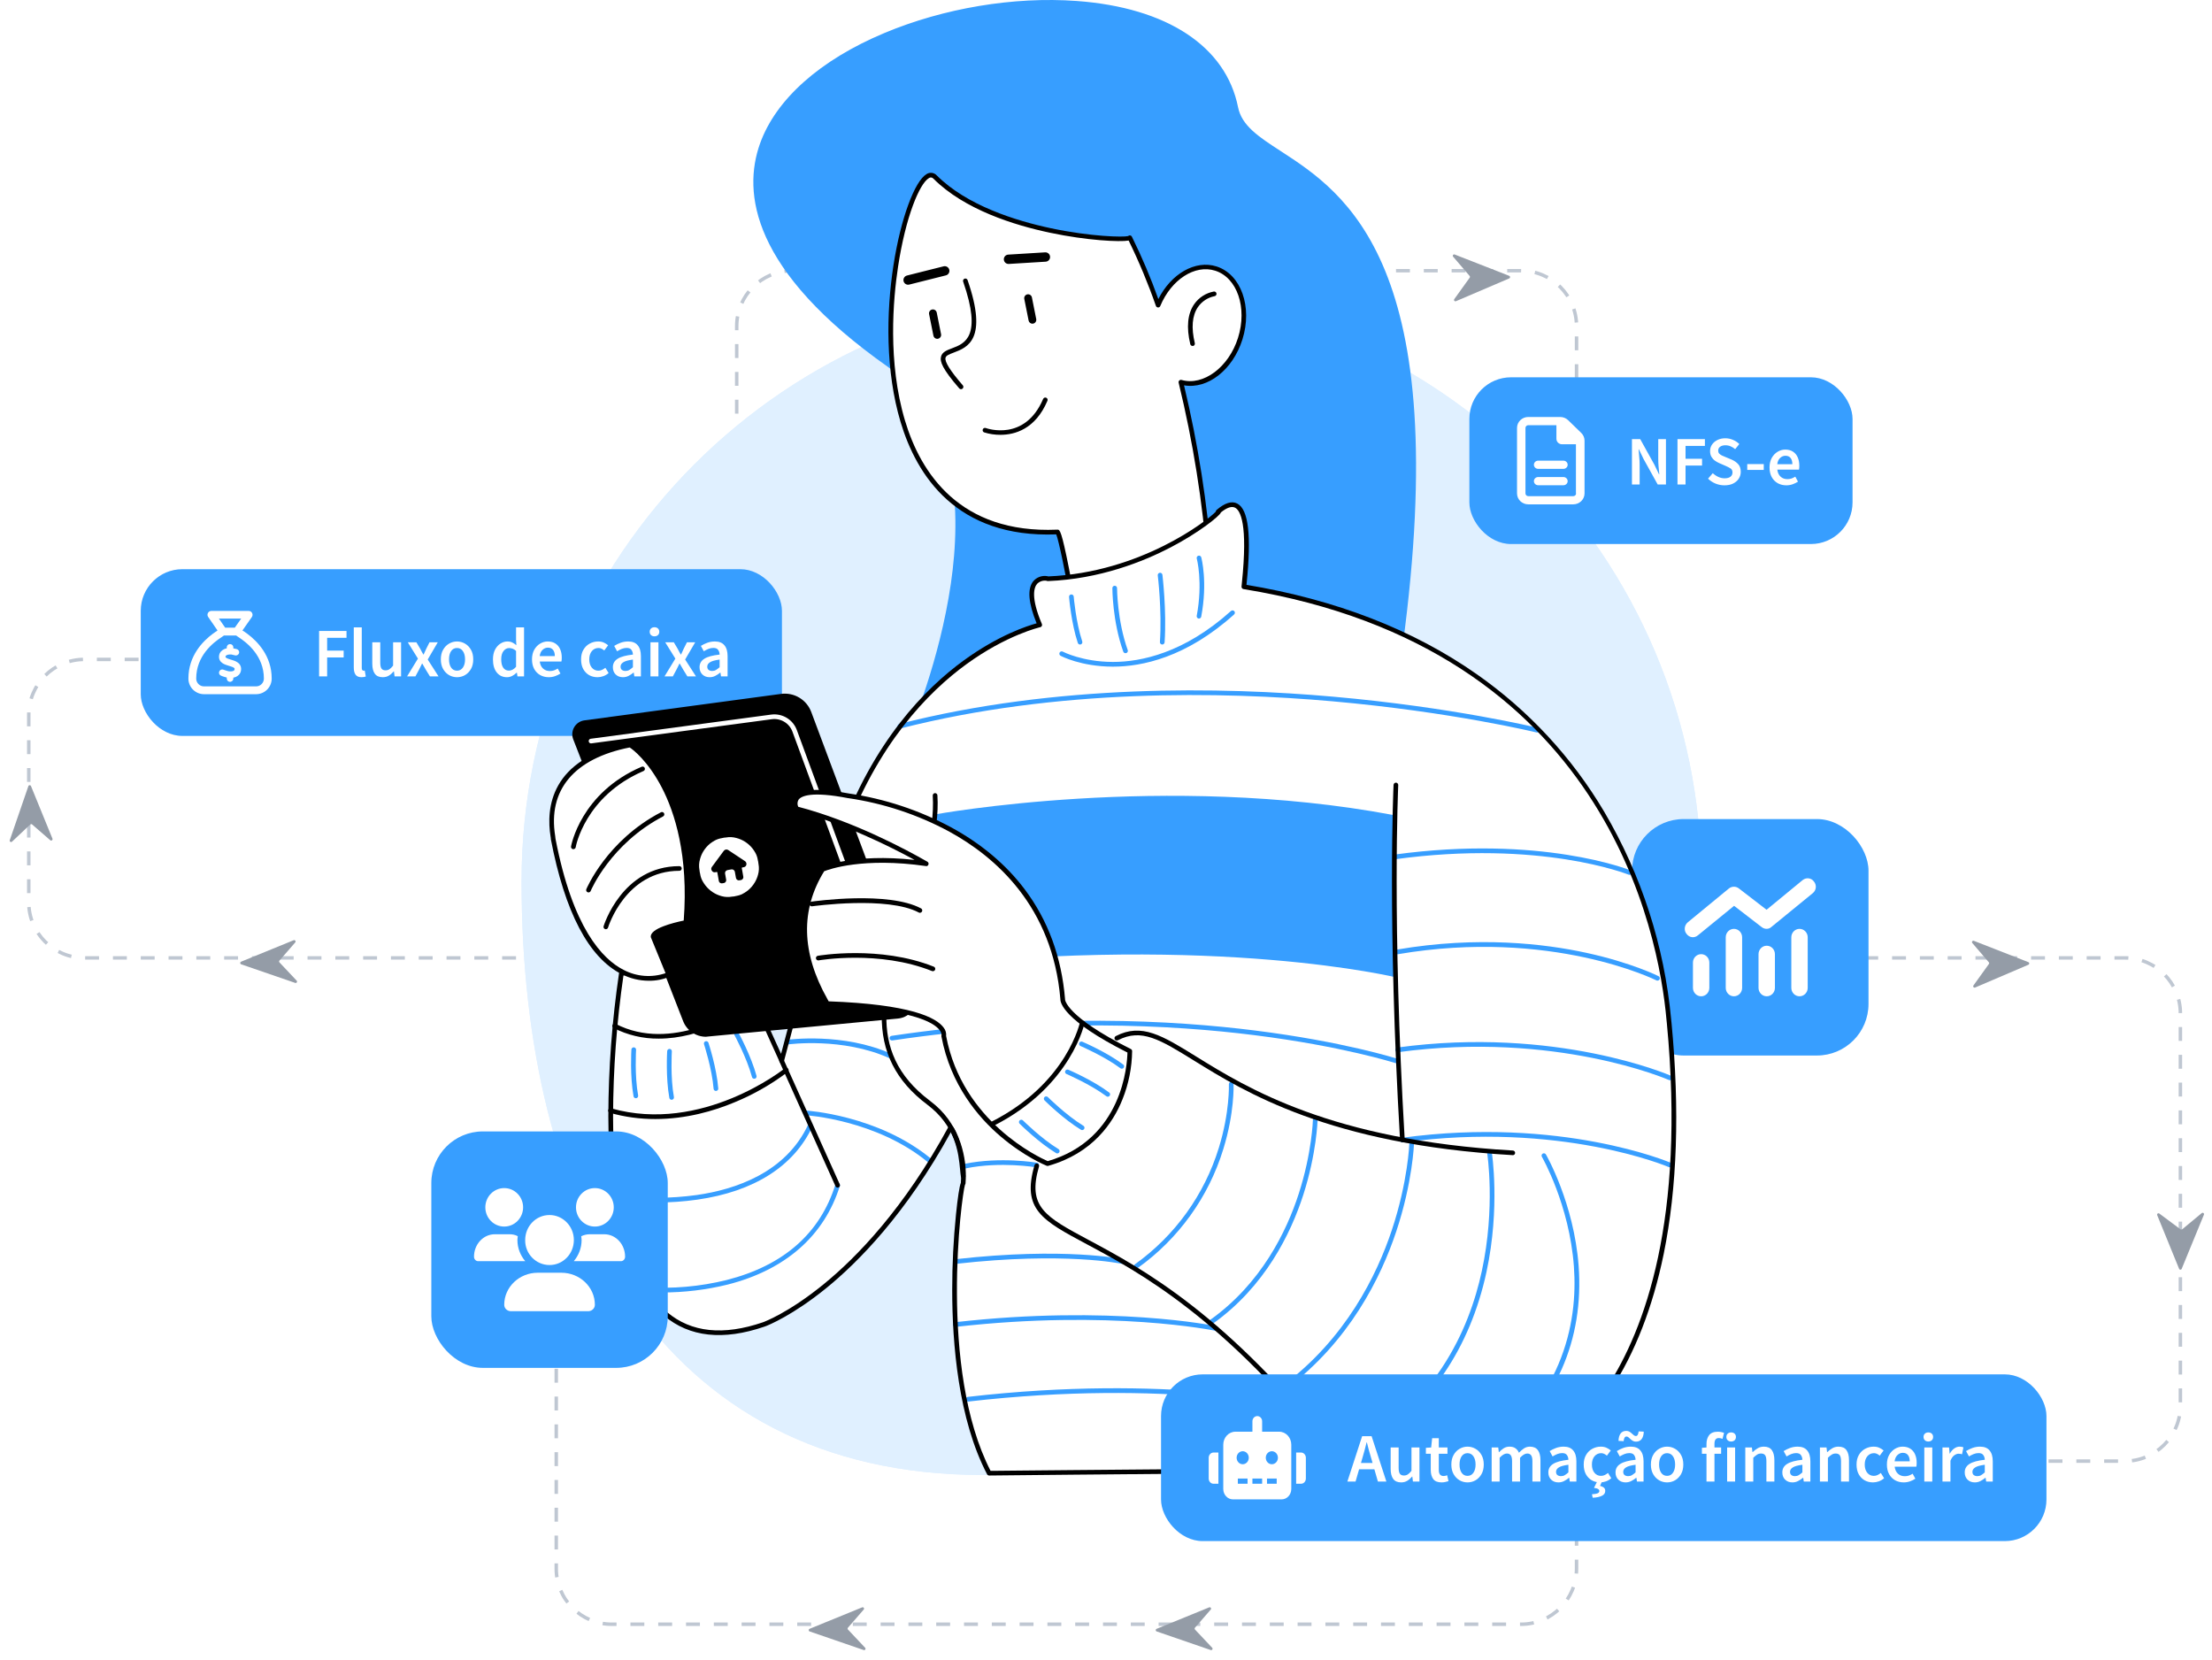
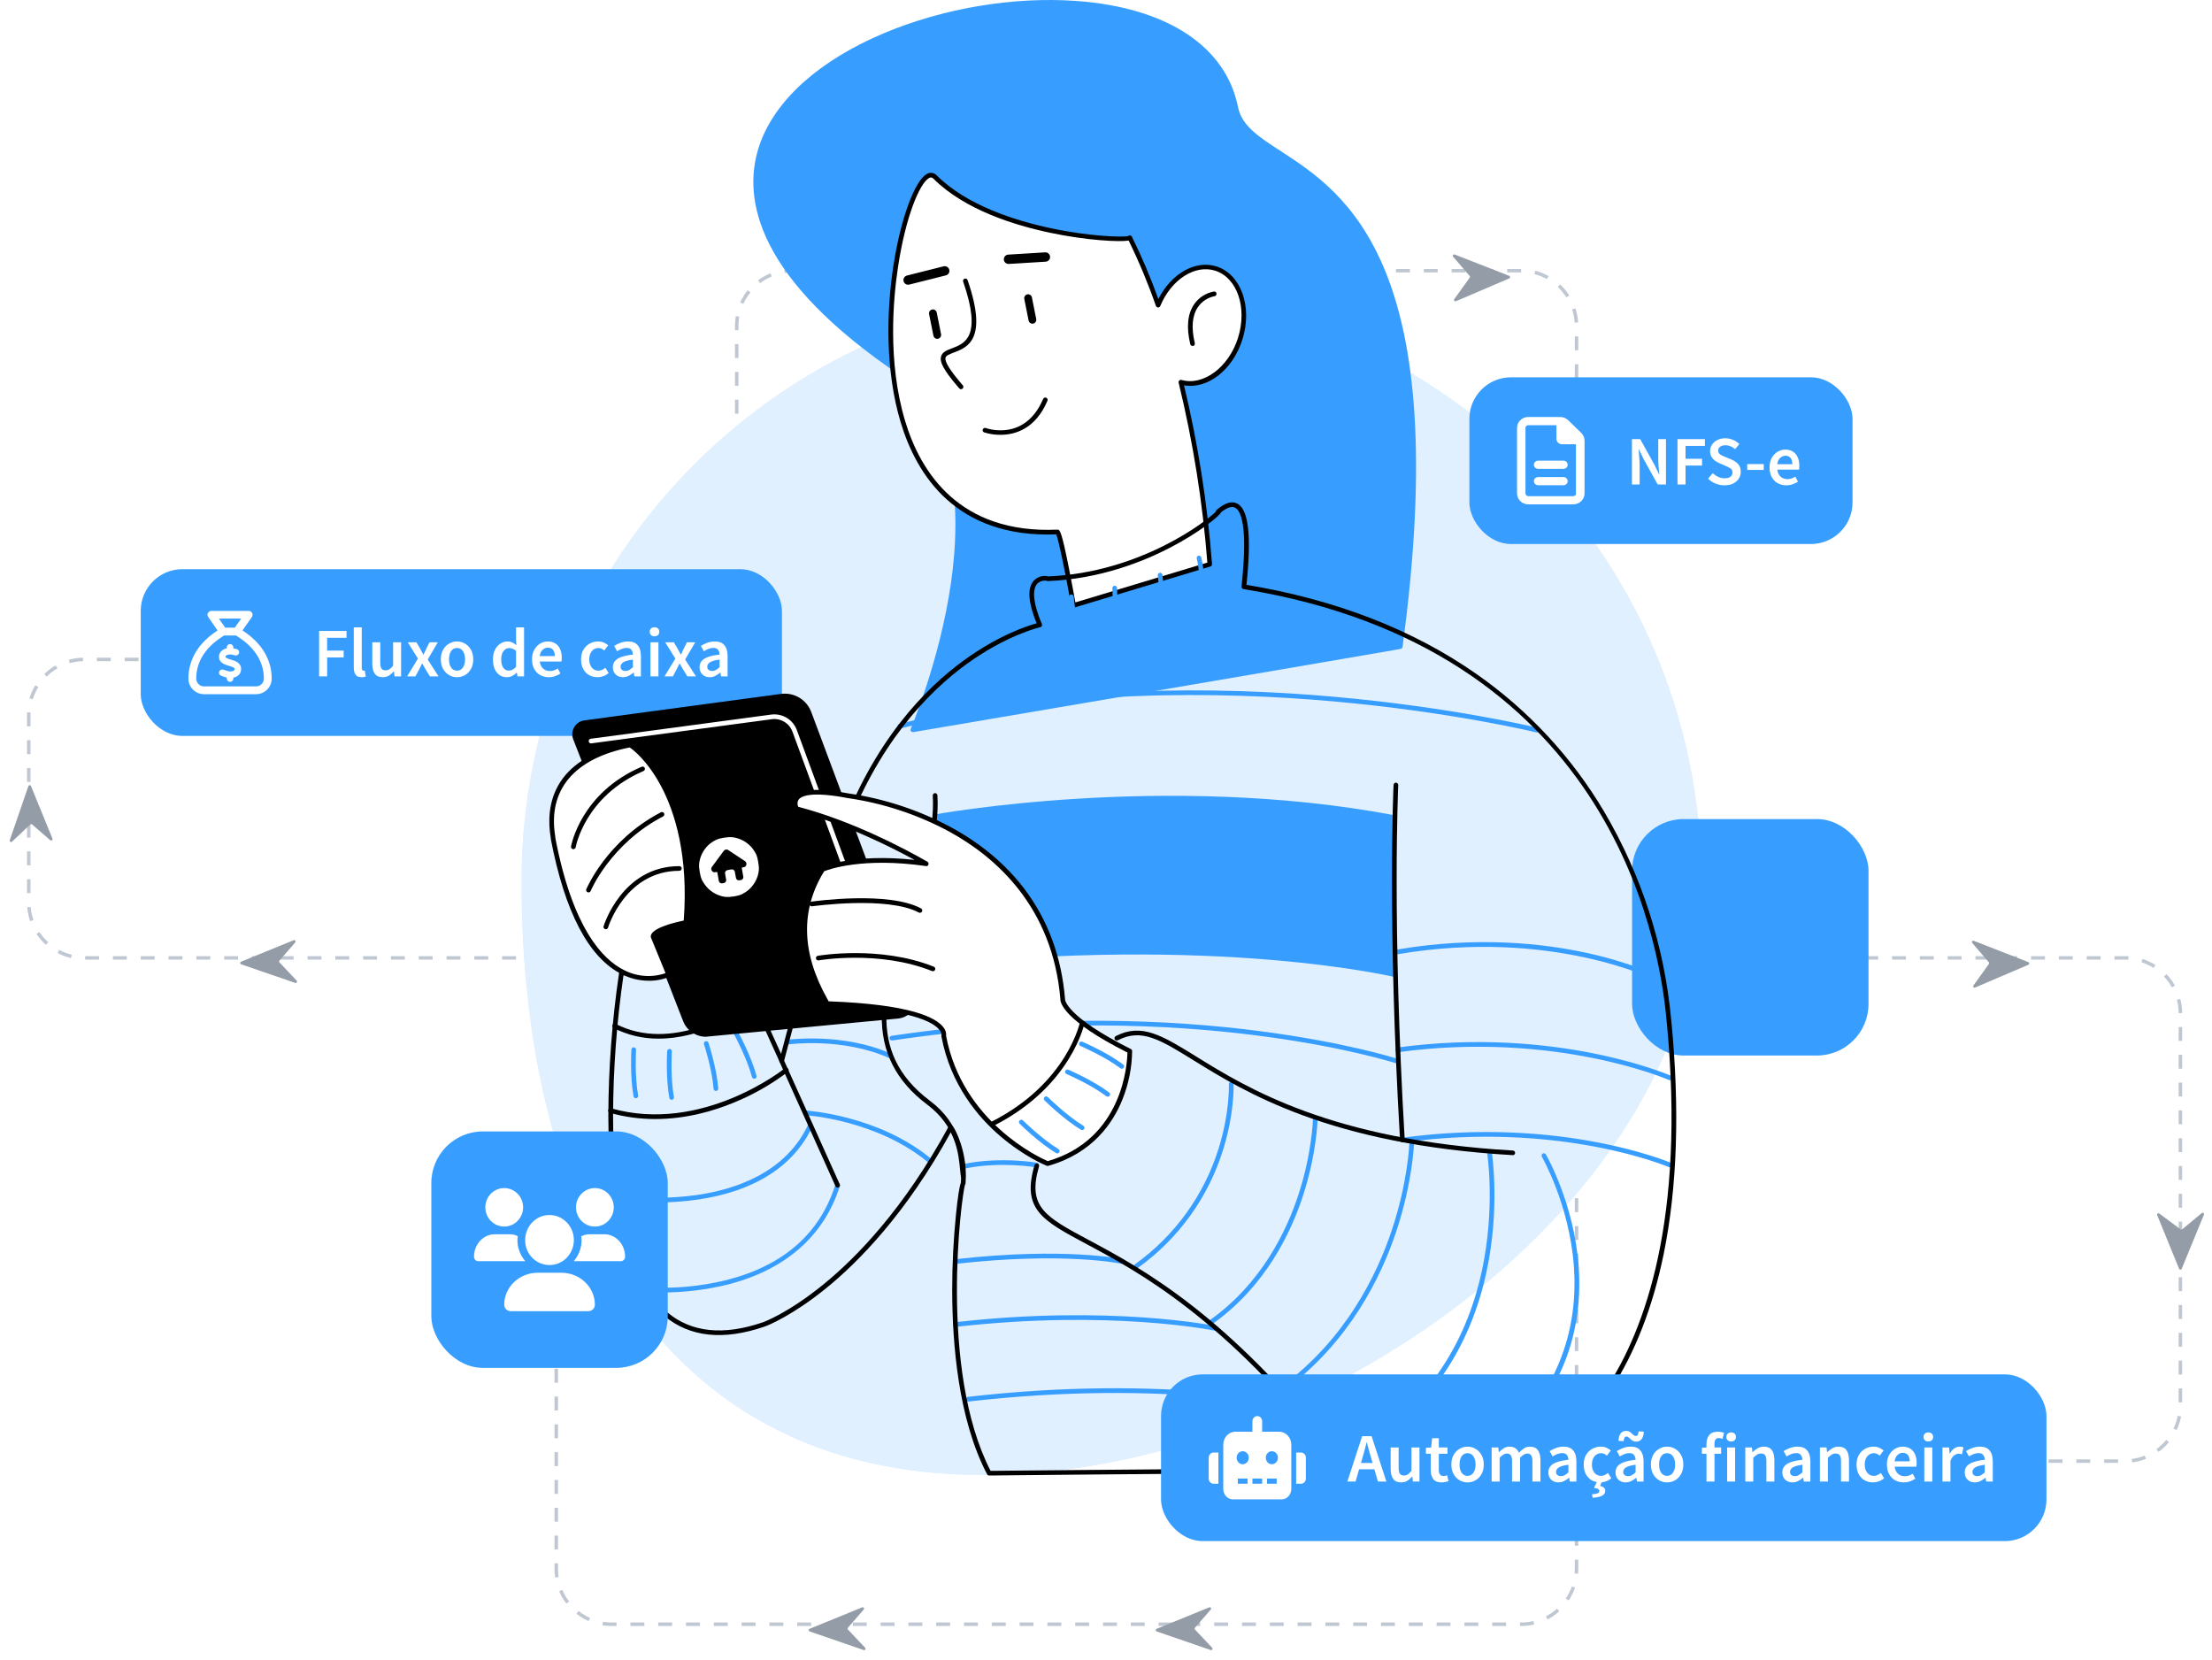
<svg xmlns="http://www.w3.org/2000/svg" width="557" height="418" viewBox="0 0 557 418" fill="none">
  <path d="M508.844 367.899H535.06C542.782 367.899 549.042 361.639 549.042 353.917V255.169C549.042 247.447 542.782 241.188 535.06 241.188H21.225C13.503 241.188 7.243 234.928 7.243 227.206V180.017C7.243 172.295 13.503 166.035 21.225 166.035H171.53C179.252 166.035 185.512 159.775 185.512 152.053V82.144C185.512 74.421 191.772 68.162 199.494 68.162H383.007C390.729 68.162 396.988 74.421 396.988 82.144V394.988C396.988 402.71 390.729 408.97 383.007 408.97H268.53H204.301H172.186H154.053C146.331 408.97 140.071 402.71 140.071 394.988V316.34" stroke="#BFC7D2" stroke-width="0.874" stroke-dasharray="3.5 3.5" />
  <path d="M428.448 221.963C428.448 304.009 329.603 371.394 247.557 371.394C165.511 371.394 131.333 304.009 131.333 221.963C131.333 139.917 197.844 73.405 279.89 73.405C361.936 73.405 428.448 139.917 428.448 221.963Z" fill="#E0F0FF" />
  <path d="M428.448 221.963C428.448 304.009 329.603 371.394 247.557 371.394C165.511 371.394 131.333 304.009 131.333 221.963C131.333 139.917 197.844 73.405 279.89 73.405C361.936 73.405 428.448 139.917 428.448 221.963Z" fill="#E0F0FF" />
  <rect x="410.97" y="206.233" width="59.536" height="59.536" rx="12.99" fill="#379EFF" />
-   <path d="M446.107 233.355C445.43 234.018 444.391 234.038 443.636 233.454L436.657 228.076L427.586 235.477C426.696 236.266 425.397 236.12 424.685 235.146C423.972 234.29 424.117 232.957 425.007 232.221L435.328 223.733C436.063 223.128 437.102 223.112 437.856 223.692L444.836 229.071L453.906 221.61C454.796 220.878 456.093 221.027 456.751 221.942C457.519 222.857 457.377 224.193 456.428 224.925L446.107 233.355ZM434.554 236.001C434.554 234.827 435.476 233.879 436.618 233.879C437.76 233.879 438.682 234.827 438.682 236.001V248.735C438.682 249.908 437.76 250.857 436.618 250.857C435.476 250.857 434.554 249.908 434.554 248.735V236.001ZM426.297 242.368C426.297 241.194 427.221 240.246 428.361 240.246C429.501 240.246 430.425 241.194 430.425 242.368V248.735C430.425 249.908 429.501 250.857 428.361 250.857C427.221 250.857 426.297 249.908 426.297 248.735V242.368ZM446.939 240.246V248.735C446.939 249.908 446.017 250.857 444.875 250.857C443.733 250.857 442.811 249.908 442.811 248.735V240.246C442.811 239.072 443.733 238.123 444.875 238.123C446.017 238.123 446.939 239.072 446.939 240.246ZM451.068 236.001C451.068 234.827 451.99 233.879 453.132 233.879C454.274 233.879 455.196 234.827 455.196 236.001V248.735C455.196 249.908 454.274 250.857 453.132 250.857C451.99 250.857 451.068 249.908 451.068 248.735V236.001Z" fill="white" />
  <rect x="35.441" y="143.314" width="161.459" height="41.982" rx="10.486" fill="#379EFF" />
  <path d="M58.751 163.253C59.021 163.302 59.431 163.384 59.611 163.433C60.049 163.548 60.312 163.998 60.193 164.432C60.078 164.871 59.627 165.133 59.193 165.014C59.034 164.973 58.481 164.867 58.3 164.801C57.801 164.76 57.358 164.826 57.129 164.945C56.871 165.059 56.809 165.194 56.793 165.276C56.768 165.416 56.793 165.465 56.801 165.481C56.809 165.502 56.842 165.551 56.949 165.625C57.199 165.797 57.592 165.919 58.136 166.096L58.206 166.104C58.702 166.255 59.365 166.452 59.861 166.817C60.136 167.013 60.394 167.283 60.553 167.652C60.717 168.025 60.75 168.435 60.676 168.861C60.541 169.639 60.025 170.171 59.378 170.446C59.181 170.495 58.968 170.593 58.751 170.634V170.86C58.751 171.314 58.382 171.683 57.891 171.683C57.473 171.683 57.104 171.314 57.104 170.86V170.597C56.715 170.507 56.17 170.335 55.884 170.225C55.814 170.2 55.752 170.18 55.703 170.126C55.273 170.02 55.04 169.557 55.183 169.127C55.327 168.697 55.789 168.463 56.219 168.607C56.301 168.635 56.392 168.664 56.482 168.697C56.871 168.828 57.309 168.975 57.555 169.016C58.079 169.098 58.485 169.045 58.734 168.938C58.96 168.844 59.038 168.721 59.062 168.578C59.091 168.414 59.066 168.34 59.05 168.308C59.038 168.271 59.001 168.213 58.898 168.14C58.657 167.963 58.272 167.836 57.698 167.66L57.608 167.636C57.129 167.492 56.502 167.304 56.027 166.98C55.757 166.796 55.49 166.542 55.318 166.182C55.146 165.817 55.105 165.412 55.179 164.994C55.31 164.244 55.843 163.728 56.453 163.449C56.621 163.359 56.875 163.29 57.104 163.24V162.958C57.104 162.54 57.473 162.171 57.928 162.171C58.382 162.171 58.751 162.54 58.751 162.958V163.253ZM54.773 158.751L52.434 155.36C51.951 154.708 52.455 153.819 53.246 153.819H62.61C63.4 153.819 63.867 154.708 63.421 155.36L61.045 158.751C61.418 158.968 61.811 159.23 62.237 159.55C64.752 161.418 68.414 165.076 68.414 170.86C68.414 173.031 66.653 174.792 64.482 174.792H51.374C49.202 174.792 47.441 173.031 47.441 170.86C47.441 165.076 51.104 161.418 53.618 159.55C54.044 159.23 54.438 158.968 54.773 158.751ZM55.834 160.406C53.622 161.823 49.407 165.166 49.407 170.86C49.407 171.945 50.288 172.826 51.374 172.826H64.482C65.567 172.826 66.448 171.945 66.448 170.86C66.448 165.166 62.233 161.823 60.021 160.406L59.456 160.009H56.4L55.834 160.406ZM59.12 158.042L60.738 155.748H55.118L56.699 158.042H59.12Z" fill="white" />
  <path d="M80.351 170.305V158.875H87.255V160.588H82.378V163.821H86.538V165.534H82.378V170.305H80.351ZM91.043 170.515C90.332 170.515 89.826 170.3 89.522 169.868C89.231 169.437 89.086 168.849 89.086 168.103V157.966H91.096V168.208C91.096 168.453 91.142 168.628 91.235 168.732C91.329 168.826 91.428 168.872 91.532 168.872C91.579 168.872 91.62 168.872 91.655 168.872C91.701 168.861 91.766 168.849 91.847 168.837L92.109 170.34C91.993 170.387 91.841 170.428 91.655 170.463C91.48 170.498 91.276 170.515 91.043 170.515ZM96.382 170.515C95.462 170.515 94.792 170.218 94.372 169.624C93.953 169.03 93.743 168.191 93.743 167.107V161.724H95.753V166.845C95.753 167.556 95.858 168.057 96.067 168.348C96.277 168.639 96.615 168.785 97.081 168.785C97.454 168.785 97.78 168.692 98.06 168.505C98.351 168.319 98.66 168.016 98.986 167.596V161.724H100.996V170.305H99.353L99.196 169.047H99.144C98.771 169.49 98.363 169.845 97.92 170.113C97.477 170.381 96.965 170.515 96.382 170.515ZM102.511 170.305L105.237 165.831L102.686 161.724H104.853L105.814 163.349C105.942 163.582 106.07 163.827 106.199 164.083C106.338 164.328 106.472 164.567 106.601 164.8H106.67C106.775 164.567 106.886 164.328 107.002 164.083C107.119 163.827 107.23 163.582 107.335 163.349L108.156 161.724H110.236L107.702 166.058L110.428 170.305H108.261L107.212 168.61C107.072 168.354 106.927 168.097 106.775 167.841C106.635 167.585 106.49 167.334 106.338 167.09H106.268C106.152 167.334 106.03 167.585 105.901 167.841C105.773 168.086 105.645 168.342 105.517 168.61L104.608 170.305H102.511ZM115.077 170.515C114.366 170.515 113.702 170.34 113.084 169.991C112.467 169.63 111.966 169.117 111.581 168.453C111.197 167.777 111.005 166.967 111.005 166.023C111.005 165.068 111.197 164.258 111.581 163.594C111.966 162.918 112.467 162.406 113.084 162.056C113.702 161.695 114.366 161.514 115.077 161.514C115.799 161.514 116.469 161.695 117.087 162.056C117.704 162.406 118.205 162.918 118.59 163.594C118.974 164.258 119.166 165.068 119.166 166.023C119.166 166.967 118.974 167.777 118.59 168.453C118.205 169.117 117.704 169.63 117.087 169.991C116.469 170.34 115.799 170.515 115.077 170.515ZM115.077 168.872C115.706 168.872 116.201 168.61 116.562 168.086C116.924 167.561 117.104 166.874 117.104 166.023C117.104 165.161 116.924 164.468 116.562 163.944C116.201 163.419 115.706 163.157 115.077 163.157C114.448 163.157 113.952 163.419 113.591 163.944C113.242 164.468 113.067 165.161 113.067 166.023C113.067 166.874 113.242 167.561 113.591 168.086C113.952 168.61 114.448 168.872 115.077 168.872ZM127.661 170.515C126.589 170.515 125.733 170.119 125.092 169.327C124.451 168.534 124.13 167.433 124.13 166.023C124.13 165.091 124.299 164.287 124.637 163.612C124.987 162.936 125.441 162.417 126.001 162.056C126.56 161.695 127.148 161.514 127.766 161.514C128.255 161.514 128.669 161.602 129.007 161.776C129.356 161.94 129.694 162.167 130.02 162.458L129.95 161.077V157.966H131.96V170.305H130.3L130.16 169.379H130.09C129.776 169.694 129.409 169.962 128.989 170.183C128.57 170.404 128.127 170.515 127.661 170.515ZM128.15 168.855C128.791 168.855 129.391 168.534 129.95 167.894V163.891C129.659 163.623 129.368 163.437 129.077 163.332C128.785 163.227 128.494 163.175 128.203 163.175C127.655 163.175 127.183 163.425 126.787 163.926C126.403 164.416 126.21 165.109 126.21 166.006C126.21 166.926 126.379 167.631 126.717 168.121C127.055 168.61 127.533 168.855 128.15 168.855ZM138.19 170.515C137.398 170.515 136.681 170.34 136.04 169.991C135.4 169.63 134.893 169.117 134.52 168.453C134.147 167.777 133.961 166.967 133.961 166.023C133.961 165.091 134.147 164.287 134.52 163.612C134.904 162.936 135.4 162.417 136.006 162.056C136.611 161.695 137.246 161.514 137.911 161.514C138.691 161.514 139.344 161.689 139.868 162.039C140.392 162.377 140.788 162.854 141.056 163.472C141.324 164.078 141.458 164.783 141.458 165.587C141.458 166.006 141.429 166.332 141.371 166.565H135.918C136.011 167.323 136.285 167.911 136.74 168.33C137.194 168.75 137.765 168.96 138.452 168.96C138.825 168.96 139.169 168.907 139.484 168.802C139.81 168.686 140.13 168.529 140.445 168.33L141.126 169.589C140.719 169.857 140.264 170.078 139.763 170.253C139.262 170.428 138.738 170.515 138.19 170.515ZM135.901 165.202H139.711C139.711 164.538 139.565 164.019 139.274 163.647C138.982 163.262 138.546 163.07 137.963 163.07C137.462 163.07 137.013 163.256 136.617 163.629C136.233 163.99 135.994 164.515 135.901 165.202ZM150.46 170.515C149.679 170.515 148.974 170.34 148.345 169.991C147.728 169.63 147.232 169.117 146.86 168.453C146.498 167.777 146.318 166.967 146.318 166.023C146.318 165.068 146.516 164.258 146.912 163.594C147.308 162.918 147.832 162.406 148.485 162.056C149.149 161.695 149.86 161.514 150.617 161.514C151.165 161.514 151.642 161.608 152.05 161.794C152.458 161.98 152.819 162.208 153.134 162.476L152.155 163.786C151.934 163.588 151.707 163.437 151.474 163.332C151.241 163.215 150.99 163.157 150.722 163.157C150.035 163.157 149.469 163.419 149.027 163.944C148.596 164.468 148.38 165.161 148.38 166.023C148.38 166.874 148.59 167.561 149.009 168.086C149.44 168.61 149.994 168.872 150.67 168.872C151.007 168.872 151.322 168.802 151.613 168.663C151.916 168.511 152.19 168.336 152.435 168.138L153.256 169.467C152.86 169.816 152.417 170.078 151.928 170.253C151.439 170.428 150.949 170.515 150.46 170.515ZM156.859 170.515C156.113 170.515 155.502 170.282 155.024 169.816C154.558 169.35 154.325 168.744 154.325 167.998C154.325 167.078 154.727 166.367 155.531 165.866C156.335 165.353 157.617 165.004 159.376 164.818C159.364 164.363 159.242 163.973 159.009 163.647C158.787 163.309 158.386 163.14 157.803 163.14C157.383 163.14 156.97 163.221 156.562 163.384C156.166 163.548 155.776 163.746 155.391 163.979L154.657 162.633C155.135 162.33 155.671 162.068 156.265 161.846C156.871 161.625 157.512 161.514 158.187 161.514C159.259 161.514 160.058 161.835 160.582 162.476C161.118 163.105 161.386 164.019 161.386 165.22V170.305H159.725L159.586 169.362H159.516C159.131 169.688 158.718 169.962 158.275 170.183C157.844 170.404 157.372 170.515 156.859 170.515ZM157.506 168.942C157.855 168.942 158.17 168.861 158.45 168.698C158.741 168.523 159.05 168.29 159.376 167.998V166.076C158.211 166.227 157.401 166.455 156.947 166.758C156.492 167.049 156.265 167.41 156.265 167.841C156.265 168.226 156.381 168.505 156.614 168.68C156.847 168.855 157.145 168.942 157.506 168.942ZM163.791 170.305V161.724H165.801V170.305H163.791ZM164.805 160.221C164.444 160.221 164.152 160.116 163.931 159.906C163.71 159.697 163.599 159.417 163.599 159.067C163.599 158.73 163.71 158.456 163.931 158.246C164.152 158.036 164.444 157.931 164.805 157.931C165.166 157.931 165.457 158.036 165.679 158.246C165.9 158.456 166.011 158.73 166.011 159.067C166.011 159.417 165.9 159.697 165.679 159.906C165.457 160.116 165.166 160.221 164.805 160.221ZM167.334 170.305L170.061 165.831L167.509 161.724H169.676L170.637 163.349C170.765 163.582 170.894 163.827 171.022 164.083C171.162 164.328 171.296 164.567 171.424 164.8H171.494C171.599 164.567 171.709 164.328 171.826 164.083C171.942 163.827 172.053 163.582 172.158 163.349L172.979 161.724H175.059L172.525 166.058L175.251 170.305H173.084L172.036 168.61C171.896 168.354 171.75 168.097 171.599 167.841C171.459 167.585 171.313 167.334 171.162 167.09H171.092C170.975 167.334 170.853 167.585 170.725 167.841C170.597 168.086 170.468 168.342 170.34 168.61L169.431 170.305H167.334ZM178.689 170.515C177.943 170.515 177.331 170.282 176.854 169.816C176.388 169.35 176.155 168.744 176.155 167.998C176.155 167.078 176.557 166.367 177.361 165.866C178.164 165.353 179.446 165.004 181.206 164.818C181.194 164.363 181.072 163.973 180.839 163.647C180.617 163.309 180.215 163.14 179.633 163.14C179.213 163.14 178.799 163.221 178.392 163.384C177.996 163.548 177.605 163.746 177.221 163.979L176.487 162.633C176.964 162.33 177.5 162.068 178.095 161.846C178.7 161.625 179.341 161.514 180.017 161.514C181.089 161.514 181.887 161.835 182.411 162.476C182.947 163.105 183.215 164.019 183.215 165.22V170.305H181.555L181.415 169.362H181.345C180.961 169.688 180.547 169.962 180.104 170.183C179.673 170.404 179.201 170.515 178.689 170.515ZM179.335 168.942C179.685 168.942 180 168.861 180.279 168.698C180.571 168.523 180.879 168.29 181.206 167.998V166.076C180.04 166.227 179.231 166.455 178.776 166.758C178.322 167.049 178.095 167.41 178.095 167.841C178.095 168.226 178.211 168.505 178.444 168.68C178.677 168.855 178.974 168.942 179.335 168.942Z" fill="white" />
  <path d="M229.859 183.759C229.859 183.759 258.884 116.48 224.018 91.964C116.49 16.356 299.289 -32.335 311.183 27.137C314.991 46.203 370.02 33.691 352.599 162.785C353.132 162.785 229.859 183.759 229.859 183.759Z" fill="#379EFF" />
  <path d="M229.859 184.347C229.771 184.347 229.683 184.326 229.603 184.288C229.523 184.249 229.453 184.193 229.397 184.124C229.332 184.041 229.291 183.942 229.278 183.837C229.264 183.732 229.28 183.625 229.323 183.529C229.393 183.36 236.586 166.531 239.438 146.947C242.051 128.977 241.444 104.935 223.681 92.446C189.066 68.107 187.006 48.41 191.37 36.175C195.358 25.006 206.476 15.115 222.675 8.322C237.651 2.038 255.296 -0.904 271.083 0.244C293.864 1.905 308.692 11.663 311.759 27.02C312.687 31.654 316.981 34.463 322.415 37.989C338.786 48.621 366.185 66.411 353.179 162.821C353.179 163.295 352.736 163.377 352.345 163.448L351.314 163.632L347.42 164.309L333.517 166.695C322.011 168.654 306.67 171.286 291.325 173.903L229.981 184.34L229.859 184.347ZM264.236 1.176C250.13 1.23 236.169 4.024 223.129 9.403C207.236 16.063 196.353 25.715 192.478 36.571C186.414 53.565 197.438 72.557 224.359 91.483C232.433 97.163 237.769 105.586 240.213 116.523C242.172 125.224 242.29 135.523 240.605 147.139C238.125 164.153 232.378 179.098 230.811 183.004C242.356 181.045 344.87 163.589 352.062 162.292C364.849 66.939 337.889 49.428 321.772 38.957C316.107 35.278 311.634 32.371 310.607 27.251C307.65 12.451 293.21 3.033 270.997 1.419C268.775 1.257 266.521 1.176 264.236 1.176Z" fill="#379EFF" />
  <path d="M306.157 67.597C300.708 65.882 294.487 69.948 291.623 76.831C289.602 71.018 287.219 65.337 284.489 59.821C284.489 60.914 250.505 59.614 235.462 44.57C227.29 36.398 203.863 136.632 266.241 133.944C267.052 133.909 270.327 152.435 270.327 152.435L304.649 142.085C303.485 126.632 301.048 111.302 297.362 96.25C303.195 97.919 309.843 93.053 312.304 85.261C314.791 77.352 312.037 69.454 306.157 67.597Z" fill="white" />
  <path d="M270.331 153.023C270.222 153.024 270.115 152.994 270.022 152.937C269.952 152.893 269.892 152.836 269.846 152.769C269.799 152.701 269.767 152.625 269.751 152.545C268.372 144.745 266.617 136.091 265.967 134.552C240.852 135.5 230.796 119.708 226.772 106.251C219.145 80.748 227.462 47.336 233.275 43.865C233.672 43.59 234.155 43.468 234.634 43.523C235.114 43.578 235.557 43.805 235.881 44.163C243.461 51.743 255.731 55.578 264.686 57.482C274.746 59.598 282.879 59.758 284.082 59.441C284.158 59.364 284.255 59.31 284.36 59.284C284.488 59.254 284.623 59.268 284.743 59.324C284.863 59.38 284.96 59.475 285.018 59.594C287.541 64.699 289.765 69.947 291.678 75.311C294.91 68.902 301.001 65.396 306.321 67.084C312.503 69.043 315.434 77.27 312.852 85.469C310.423 93.159 304.1 98.056 298.146 97.022C301.694 111.819 304.052 126.876 305.197 142.05C305.205 142.181 305.168 142.311 305.092 142.419C305.017 142.527 304.908 142.607 304.782 142.645L270.46 152.999C270.418 153.012 270.375 153.019 270.331 153.023ZM266.312 133.353C266.892 133.353 267.326 133.815 269.164 143.06C269.873 146.633 270.531 150.241 270.79 151.679L304.022 141.658C302.83 126.393 300.413 111.249 296.794 96.371C296.769 96.272 296.77 96.167 296.798 96.068C296.826 95.969 296.88 95.879 296.954 95.807C297.028 95.736 297.119 95.685 297.219 95.66C297.319 95.635 297.424 95.638 297.523 95.666C303.007 97.233 309.401 92.485 311.743 85.066C314.129 77.497 311.544 69.909 305.981 68.154C300.888 66.547 294.949 70.375 292.164 77.054C292.121 77.165 292.044 77.26 291.944 77.325C291.844 77.389 291.726 77.421 291.607 77.415C291.488 77.411 291.373 77.372 291.276 77.302C291.18 77.232 291.107 77.135 291.067 77.023C289.112 71.406 286.821 65.912 284.207 60.569C282.013 60.961 273.712 60.569 264.447 58.611C255.335 56.695 242.834 52.777 235.046 44.989C234.977 44.904 234.892 44.833 234.795 44.781C234.698 44.729 234.592 44.696 234.483 44.685C234.374 44.674 234.263 44.685 234.158 44.717C234.053 44.749 233.956 44.802 233.871 44.872C231.552 46.255 228.053 54.536 226.138 67.155C224.9 75.307 223.482 91.177 227.889 105.911C231.806 119.019 241.643 134.43 266.21 133.361L266.312 133.353Z" fill="black" />
  <path d="M228.668 71.692C228.382 71.692 228.105 71.587 227.89 71.397C227.675 71.207 227.537 70.945 227.502 70.66C227.467 70.376 227.537 70.088 227.699 69.852C227.861 69.615 228.104 69.446 228.382 69.376L237.608 67.057C237.911 66.981 238.231 67.029 238.498 67.189C238.766 67.349 238.958 67.609 239.034 67.911C239.11 68.213 239.063 68.534 238.903 68.801C238.742 69.068 238.483 69.261 238.18 69.337L228.954 71.656C228.861 71.679 228.765 71.691 228.668 71.692Z" fill="black" />
  <path d="M253.983 66.458C253.671 66.468 253.369 66.353 253.142 66.139C252.915 65.925 252.782 65.63 252.773 65.318C252.763 65.006 252.878 64.704 253.092 64.477C253.306 64.25 253.601 64.117 253.913 64.108L263.17 63.54C263.481 63.52 263.788 63.626 264.022 63.833C264.256 64.039 264.398 64.331 264.417 64.642C264.437 64.954 264.331 65.261 264.124 65.495C263.918 65.729 263.626 65.871 263.315 65.89L254.054 66.458H253.983Z" fill="black" />
  <path d="M236.002 85.316C235.777 85.316 235.558 85.238 235.384 85.095C235.21 84.952 235.09 84.754 235.046 84.533L233.953 79.087C233.927 78.961 233.927 78.831 233.951 78.704C233.976 78.578 234.025 78.457 234.096 78.35C234.167 78.242 234.259 78.15 234.366 78.078C234.473 78.006 234.593 77.955 234.719 77.93C234.845 77.904 234.975 77.903 235.102 77.928C235.228 77.953 235.349 78.002 235.456 78.073C235.564 78.144 235.656 78.236 235.728 78.342C235.801 78.449 235.851 78.569 235.877 78.695L236.966 84.141C236.991 84.268 236.99 84.399 236.964 84.526C236.938 84.653 236.887 84.773 236.814 84.88C236.742 84.987 236.648 85.079 236.54 85.15C236.431 85.221 236.31 85.269 236.182 85.293C236.123 85.307 236.063 85.315 236.002 85.316Z" fill="black" />
  <path d="M259.973 81.504C259.748 81.504 259.529 81.427 259.354 81.284C259.179 81.141 259.059 80.942 259.014 80.721L257.925 75.272C257.899 75.146 257.898 75.016 257.923 74.889C257.947 74.763 257.996 74.643 258.067 74.536C258.138 74.428 258.229 74.336 258.336 74.264C258.443 74.192 258.562 74.142 258.688 74.116C258.815 74.09 258.944 74.09 259.071 74.114C259.197 74.138 259.317 74.188 259.425 74.259C259.532 74.329 259.624 74.421 259.696 74.528C259.768 74.634 259.818 74.754 259.844 74.88L260.929 80.333C260.954 80.46 260.954 80.591 260.928 80.718C260.902 80.845 260.851 80.965 260.778 81.073C260.705 81.18 260.612 81.271 260.503 81.342C260.395 81.413 260.273 81.461 260.146 81.485C260.089 81.496 260.031 81.502 259.973 81.504Z" fill="black" />
  <path d="M300.288 87.103C300.156 87.103 300.028 87.059 299.924 86.977C299.821 86.895 299.747 86.781 299.717 86.652C298.706 82.402 299.035 79.021 300.692 76.608C301.86 74.926 303.646 73.774 305.659 73.403C305.815 73.383 305.973 73.425 306.098 73.52C306.223 73.616 306.305 73.757 306.325 73.913C306.346 74.069 306.304 74.226 306.209 74.351C306.113 74.476 305.972 74.558 305.816 74.579C304.124 74.918 302.629 75.901 301.648 77.321C300.194 79.448 299.932 82.504 300.864 86.41C300.9 86.561 300.874 86.72 300.792 86.852C300.711 86.984 300.58 87.078 300.43 87.115C300.382 87.117 300.335 87.113 300.288 87.103Z" fill="black" />
  <path d="M241.999 98.001C241.915 98.001 241.831 97.983 241.754 97.948C241.677 97.912 241.609 97.861 241.553 97.798C237.298 92.889 236.636 91.048 236.958 89.794C237.251 88.619 238.45 88.176 239.719 87.698C242.944 86.484 247.355 84.819 242.532 70.912C242.48 70.765 242.489 70.603 242.556 70.462C242.623 70.322 242.744 70.213 242.891 70.162C243.038 70.11 243.199 70.118 243.34 70.185C243.481 70.253 243.589 70.373 243.641 70.52C248.843 85.508 243.602 87.483 240.135 88.787C238.96 89.23 238.235 89.532 238.094 90.076C237.839 91.079 239.269 93.351 242.442 97.018C242.515 97.104 242.562 97.208 242.578 97.319C242.594 97.431 242.577 97.544 242.531 97.647C242.484 97.749 242.41 97.836 242.316 97.897C242.222 97.959 242.112 97.992 241.999 97.993V98.001Z" fill="black" />
  <path d="M251.919 109.484C250.517 109.493 249.122 109.283 247.786 108.861C247.65 108.801 247.542 108.692 247.483 108.556C247.424 108.42 247.419 108.266 247.468 108.126C247.518 107.986 247.618 107.87 247.75 107.802C247.882 107.733 248.034 107.717 248.178 107.756C248.569 107.901 258.069 111.227 262.672 100.45C262.734 100.306 262.849 100.193 262.994 100.135C263.139 100.077 263.301 100.079 263.444 100.14C263.588 100.202 263.701 100.317 263.759 100.462C263.817 100.607 263.815 100.769 263.754 100.912C260.721 108.058 255.55 109.484 251.919 109.484Z" fill="black" />
-   <path d="M261.807 157.348C261.807 157.348 228.284 164.67 211.768 210.791C211.639 210.971 196.819 267.097 196.819 267.097L183.499 237.716L156.469 245.159C156.469 245.159 139.188 351.716 192.29 333.499C192.333 333.499 217.362 324.603 239.406 283.9C239.63 283.982 243.214 289.991 242.54 297.936C241.98 297.372 235.136 344.32 249.079 370.935C248.761 370.884 382.968 369.76 382.968 369.76C382.968 369.76 429.508 353.671 420.306 257.5C419.914 256.716 417.477 164.721 313.22 147.746C313.118 147.48 317.087 119.901 306.705 128.86C308.664 127.975 290.13 144.683 263.832 145.705C263.758 145.517 256.283 144.362 261.807 157.348Z" fill="white" />
  <path d="M350.777 205.2L351.741 246.134C351.741 246.134 306.689 235.165 232.257 243.392C232.39 243.529 235.351 205.079 235.351 205.079C235.351 205.079 293.37 194.423 350.777 205.2Z" fill="#379EFF" />
  <path d="M286.138 319.396C286.013 319.397 285.892 319.358 285.791 319.284C285.69 319.211 285.615 319.108 285.576 318.989C285.538 318.871 285.538 318.743 285.577 318.624C285.616 318.506 285.692 318.403 285.793 318.33C295.859 311.135 303.279 300.831 306.913 289.004C309.698 279.994 309.447 273.067 309.447 272.997C309.441 272.841 309.496 272.689 309.601 272.574C309.707 272.459 309.854 272.391 310.01 272.384C310.165 272.377 310.317 272.433 310.432 272.538C310.547 272.643 310.616 272.79 310.623 272.946C310.623 273.236 310.885 280.107 308.049 289.306C304.347 301.395 296.766 311.928 286.479 319.279C286.381 319.353 286.261 319.394 286.138 319.396Z" fill="#379EFF" />
  <path d="M304.942 333.499C304.817 333.5 304.695 333.46 304.593 333.387C304.491 333.313 304.416 333.209 304.378 333.089C304.34 332.97 304.341 332.841 304.381 332.723C304.422 332.604 304.499 332.501 304.602 332.429C317.612 323.223 323.986 310.009 327.041 300.545C330.363 290.257 330.598 282.05 330.602 281.968C330.602 281.89 330.618 281.813 330.648 281.742C330.679 281.671 330.723 281.607 330.779 281.553C330.835 281.5 330.902 281.458 330.974 281.431C331.047 281.404 331.124 281.392 331.202 281.396C331.279 281.397 331.355 281.414 331.426 281.445C331.496 281.476 331.56 281.52 331.614 281.576C331.667 281.632 331.709 281.697 331.737 281.769C331.765 281.841 331.779 281.918 331.777 281.995C331.777 282.077 331.539 290.429 328.173 300.87C325.063 310.515 318.568 323.983 305.279 333.385C305.182 333.458 305.064 333.498 304.942 333.499Z" fill="#379EFF" />
  <path d="M323.355 349.953C323.23 349.954 323.109 349.915 323.008 349.843C322.906 349.771 322.831 349.668 322.792 349.55C322.752 349.432 322.752 349.305 322.79 349.186C322.827 349.068 322.902 348.965 323.002 348.891C338.868 337.044 346.691 321.077 350.464 309.759C354.55 297.493 354.887 287.934 354.891 287.821C354.891 287.743 354.907 287.667 354.938 287.596C354.969 287.525 355.014 287.461 355.071 287.407C355.127 287.354 355.194 287.313 355.266 287.287C355.339 287.26 355.417 287.249 355.494 287.253C355.571 287.255 355.647 287.272 355.718 287.303C355.788 287.335 355.852 287.38 355.905 287.436C355.958 287.492 356 287.558 356.027 287.63C356.055 287.702 356.068 287.779 356.066 287.856C356.066 287.954 355.721 297.685 351.576 310.112C347.753 321.582 339.824 337.785 323.703 349.816C323.605 349.898 323.483 349.947 323.355 349.953Z" fill="#379EFF" />
  <path d="M370.345 370.445C370.249 370.444 370.153 370.42 370.068 370.374C369.983 370.328 369.91 370.262 369.856 370.182C369.769 370.053 369.737 369.894 369.767 369.742C369.798 369.589 369.887 369.454 370.016 369.367C393.655 353.486 397.368 333.134 396.319 318.859C395.179 303.334 388.339 291.405 388.268 291.287C388.226 291.221 388.198 291.146 388.185 291.068C388.172 290.99 388.175 290.91 388.194 290.834C388.213 290.757 388.247 290.685 388.294 290.622C388.341 290.558 388.401 290.505 388.469 290.465C388.537 290.426 388.612 290.4 388.691 290.39C388.769 290.38 388.849 290.386 388.925 290.408C389.001 290.429 389.071 290.466 389.133 290.515C389.195 290.565 389.245 290.626 389.283 290.696C389.353 290.817 396.334 302.946 397.51 318.729C398.195 328.018 396.777 336.75 393.29 344.663C388.938 354.551 381.334 363.193 370.69 370.343C370.59 370.414 370.468 370.45 370.345 370.445Z" fill="#379EFF" />
  <path d="M338.143 367.409C338.011 367.409 337.883 367.364 337.78 367.282C337.676 367.2 337.603 367.085 337.573 366.957C337.543 366.828 337.557 366.693 337.612 366.573C337.668 366.454 337.763 366.356 337.881 366.297C361.249 354.83 369.958 334.808 373.139 320.027C376.606 303.965 374.498 290.438 374.478 290.305C374.453 290.149 374.491 289.99 374.584 289.862C374.677 289.734 374.816 289.648 374.972 289.623C375.128 289.598 375.287 289.636 375.415 289.729C375.543 289.821 375.629 289.961 375.654 290.117C375.654 290.254 377.816 303.965 374.314 320.239C372.253 329.805 368.673 338.381 363.674 345.73C357.406 354.92 348.917 362.183 338.41 367.351C338.326 367.39 338.235 367.41 338.143 367.409Z" fill="#379EFF" />
  <path d="M282.613 318.22C282.57 318.226 282.526 318.226 282.483 318.22C282.342 318.189 268.129 315.145 240.758 318.22C240.603 318.236 240.449 318.19 240.328 318.092C240.207 317.995 240.129 317.854 240.111 317.699C240.102 317.623 240.108 317.545 240.129 317.471C240.15 317.397 240.186 317.328 240.234 317.268C240.282 317.207 240.342 317.157 240.41 317.121C240.477 317.084 240.552 317.061 240.628 317.053C268.22 313.942 282.597 317.029 282.738 317.053C282.815 317.061 282.89 317.085 282.958 317.122C283.026 317.159 283.086 317.209 283.135 317.269C283.184 317.33 283.22 317.399 283.242 317.474C283.264 317.548 283.271 317.626 283.263 317.703C283.255 317.78 283.231 317.855 283.194 317.923C283.157 317.992 283.107 318.052 283.046 318.1C282.986 318.149 282.917 318.186 282.842 318.207C282.768 318.229 282.69 318.236 282.613 318.228V318.22Z" fill="#379EFF" />
  <path d="M243.085 294.206C242.929 294.221 242.773 294.174 242.653 294.074C242.532 293.975 242.455 293.831 242.44 293.675C242.425 293.519 242.473 293.364 242.572 293.243C242.672 293.122 242.815 293.046 242.971 293.031C251.942 291.201 261.074 292.749 261.164 292.765C261.309 292.799 261.436 292.888 261.518 293.013C261.6 293.138 261.631 293.289 261.606 293.436C261.58 293.583 261.5 293.715 261.381 293.805C261.262 293.895 261.113 293.936 260.964 293.92C260.874 293.92 251.954 292.396 243.206 294.183L243.085 294.206Z" fill="#379EFF" />
  <path d="M326.833 354.854C326.786 354.86 326.739 354.86 326.692 354.854C326.37 354.776 294.07 347.117 243.848 352.895C243.692 352.913 243.535 352.869 243.412 352.771C243.289 352.674 243.21 352.532 243.192 352.376C243.174 352.22 243.218 352.064 243.315 351.94C243.413 351.817 243.555 351.738 243.711 351.72C294.161 345.898 326.649 353.612 326.97 353.679C327.126 353.697 327.268 353.776 327.365 353.899C327.463 354.022 327.507 354.179 327.489 354.335C327.471 354.491 327.391 354.633 327.268 354.73C327.145 354.828 326.989 354.872 326.833 354.854Z" fill="#379EFF" />
  <path d="M306.118 335.066C306.076 335.071 306.034 335.071 305.992 335.066C305.738 335.015 279.745 329.656 240.613 334.098C240.457 334.116 240.3 334.071 240.178 333.973C240.055 333.875 239.976 333.733 239.959 333.577C239.941 333.421 239.986 333.265 240.084 333.142C240.181 333.019 240.324 332.941 240.48 332.923C279.835 328.457 305.977 333.855 306.239 333.91C306.395 333.926 306.538 334.004 306.637 334.125C306.736 334.247 306.782 334.403 306.766 334.558C306.75 334.714 306.673 334.857 306.551 334.956C306.429 335.055 306.273 335.101 306.118 335.085V335.066Z" fill="#379EFF" />
  <path d="M351.482 267.68C351.409 267.68 351.336 267.668 351.267 267.645C351.138 267.602 337.947 263.414 315.86 260.641C295.489 258.079 263.119 256.233 224.735 261.973C224.572 262.002 224.405 261.968 224.266 261.878C224.128 261.788 224.029 261.648 223.991 261.487C223.98 261.407 223.985 261.326 224.006 261.249C224.027 261.172 224.064 261.099 224.113 261.036C224.163 260.973 224.225 260.921 224.296 260.883C224.366 260.844 224.444 260.821 224.523 260.813C263.087 255.046 295.599 256.895 316.084 259.481C338.292 262.274 351.569 266.497 351.702 266.533C351.779 266.553 351.851 266.59 351.913 266.64C351.975 266.69 352.026 266.752 352.063 266.823C352.1 266.893 352.121 266.971 352.127 267.05C352.132 267.13 352.121 267.21 352.094 267.285C352.043 267.404 351.958 267.506 351.849 267.577C351.74 267.647 351.612 267.683 351.482 267.68Z" fill="#379EFF" />
  <path d="M417.375 246.921C417.282 246.92 417.191 246.898 417.109 246.855C416.846 246.726 390.56 233.704 352.051 240.254C351.973 240.267 351.894 240.264 351.818 240.247C351.742 240.229 351.67 240.196 351.606 240.151C351.543 240.106 351.489 240.048 351.447 239.982C351.406 239.915 351.378 239.841 351.365 239.764C351.352 239.687 351.355 239.608 351.372 239.532C351.39 239.456 351.422 239.384 351.468 239.32C351.513 239.256 351.571 239.202 351.637 239.161C351.704 239.119 351.778 239.091 351.855 239.079C372.183 235.619 388.973 237.625 399.48 239.917C410.88 242.401 417.575 245.758 417.638 245.793C417.756 245.853 417.85 245.95 417.906 246.07C417.962 246.189 417.976 246.325 417.946 246.453C417.915 246.582 417.842 246.696 417.739 246.778C417.635 246.861 417.507 246.905 417.375 246.906V246.921Z" fill="#379EFF" />
  <path d="M420.509 271.993C420.427 271.993 420.345 271.976 420.27 271.942C419.988 271.817 391.735 259.539 352.031 264.934C351.875 264.955 351.717 264.913 351.592 264.818C351.467 264.723 351.384 264.582 351.363 264.426C351.342 264.27 351.383 264.113 351.478 263.987C351.574 263.862 351.715 263.78 351.87 263.758C391.927 258.325 420.462 270.739 420.764 270.869C420.887 270.923 420.987 271.019 421.048 271.139C421.109 271.259 421.127 271.396 421.099 271.528C421.071 271.659 420.999 271.777 420.895 271.862C420.79 271.947 420.66 271.993 420.525 271.993H420.509Z" fill="#379EFF" />
  <path d="M420.509 293.932C420.428 293.933 420.348 293.915 420.274 293.881C420.004 293.764 392.91 282.262 353.206 287.656C353.129 287.667 353.05 287.662 352.975 287.642C352.9 287.623 352.829 287.588 352.767 287.541C352.705 287.494 352.653 287.435 352.614 287.368C352.574 287.301 352.549 287.226 352.538 287.149C352.528 287.072 352.532 286.993 352.552 286.918C352.572 286.843 352.606 286.772 352.654 286.71C352.701 286.648 352.759 286.596 352.827 286.557C352.894 286.517 352.968 286.492 353.046 286.481C393.098 281.036 420.47 292.675 420.74 292.792C420.865 292.845 420.967 292.94 421.03 293.06C421.093 293.18 421.113 293.318 421.086 293.451C421.058 293.584 420.986 293.703 420.881 293.788C420.776 293.874 420.645 293.921 420.509 293.92V293.932Z" fill="#379EFF" />
-   <path d="M410.324 220.282C410.247 220.282 410.171 220.266 410.101 220.235C409.881 220.148 387.853 211.346 351.248 216.356C351.092 216.378 350.934 216.336 350.809 216.241C350.683 216.146 350.601 216.005 350.58 215.849C350.558 215.693 350.6 215.535 350.695 215.41C350.79 215.285 350.931 215.202 351.087 215.181C388.033 210.127 410.324 219.048 410.547 219.138C410.62 219.167 410.687 219.211 410.743 219.267C410.798 219.323 410.842 219.389 410.872 219.462C410.902 219.535 410.916 219.614 410.915 219.692C410.914 219.771 410.896 219.849 410.864 219.921C410.821 220.028 410.746 220.12 410.649 220.184C410.553 220.249 410.44 220.282 410.324 220.282Z" fill="#379EFF" />
  <path d="M165.197 302.785C161.854 302.803 158.513 302.591 155.199 302.15C155.043 302.126 154.904 302.041 154.811 301.913C154.718 301.786 154.679 301.627 154.704 301.471C154.728 301.315 154.813 301.175 154.941 301.082C155.068 300.989 155.228 300.951 155.383 300.975C162.042 301.832 168.785 301.806 175.437 300.897C185.133 299.51 197.881 295.291 203.534 283.096C203.603 282.961 203.722 282.857 203.865 282.808C204.009 282.758 204.166 282.766 204.304 282.83C204.441 282.894 204.549 283.009 204.604 283.15C204.659 283.292 204.658 283.449 204.599 283.589C199.945 293.63 189.908 300.019 175.574 302.064C172.136 302.548 168.669 302.789 165.197 302.785Z" fill="#379EFF" />
  <path d="M166.689 325.432C163.99 325.432 162.325 325.272 162.286 325.268C162.209 325.26 162.134 325.237 162.066 325.201C161.997 325.164 161.937 325.114 161.888 325.054C161.839 324.994 161.802 324.925 161.779 324.851C161.757 324.777 161.749 324.699 161.757 324.621C161.765 324.544 161.788 324.469 161.824 324.401C161.861 324.333 161.911 324.272 161.971 324.223C162.031 324.174 162.1 324.137 162.174 324.115C162.248 324.092 162.326 324.085 162.403 324.093C169.319 324.564 176.266 323.956 182.994 322.291C197.32 318.635 206.526 310.538 210.358 298.257C210.381 298.183 210.418 298.114 210.467 298.055C210.517 297.995 210.577 297.946 210.646 297.91C210.714 297.874 210.789 297.852 210.866 297.845C210.943 297.838 211.02 297.846 211.094 297.869C211.168 297.892 211.237 297.929 211.296 297.978C211.356 298.028 211.405 298.088 211.441 298.157C211.477 298.225 211.499 298.3 211.506 298.377C211.513 298.454 211.505 298.531 211.482 298.605C207.565 311.141 197.81 319.732 183.253 323.438C177.833 324.772 172.271 325.442 166.689 325.432Z" fill="#379EFF" />
  <path d="M224.241 266.509C224.158 266.508 224.075 266.49 223.999 266.454C212.156 261.107 198.601 262.956 198.468 262.976C198.312 262.998 198.154 262.957 198.028 262.863C197.902 262.769 197.819 262.628 197.796 262.472C197.774 262.316 197.814 262.158 197.909 262.032C198.003 261.906 198.144 261.823 198.3 261.8C198.441 261.8 212.32 259.881 224.48 265.373C224.603 265.428 224.704 265.523 224.765 265.643C224.826 265.763 224.844 265.9 224.816 266.032C224.788 266.164 224.716 266.282 224.611 266.366C224.507 266.451 224.376 266.497 224.241 266.497V266.509Z" fill="#379EFF" />
  <path d="M234.035 292.756C233.893 292.759 233.753 292.711 233.644 292.619C220.634 281.909 203.016 280.816 202.84 280.804C202.763 280.8 202.687 280.78 202.618 280.746C202.548 280.713 202.486 280.666 202.434 280.608C202.383 280.551 202.343 280.483 202.318 280.41C202.292 280.337 202.281 280.26 202.286 280.183C202.29 280.106 202.31 280.03 202.343 279.961C202.377 279.891 202.424 279.829 202.482 279.777C202.539 279.726 202.606 279.686 202.679 279.661C202.752 279.635 202.83 279.624 202.907 279.629C203.087 279.629 221.076 280.745 234.392 291.71C234.452 291.759 234.501 291.819 234.538 291.888C234.574 291.956 234.596 292.03 234.604 292.107C234.611 292.184 234.603 292.262 234.58 292.335C234.557 292.409 234.52 292.478 234.47 292.537C234.418 292.603 234.352 292.657 234.277 292.694C234.202 292.732 234.119 292.753 234.035 292.756Z" fill="#379EFF" />
  <path d="M387.014 184.436C386.967 184.436 386.919 184.429 386.873 184.417C386.666 184.366 365.64 179.254 335.523 176.582C307.74 174.129 266.312 173.326 226.737 183.422C226.662 183.441 226.584 183.445 226.508 183.434C226.431 183.423 226.358 183.397 226.291 183.357C226.225 183.318 226.167 183.266 226.121 183.204C226.075 183.142 226.041 183.072 226.022 182.997C226.003 182.922 225.999 182.844 226.01 182.768C226.021 182.691 226.047 182.618 226.086 182.551C226.126 182.485 226.178 182.427 226.24 182.381C226.302 182.334 226.372 182.301 226.447 182.282C266.19 172.143 307.767 172.95 335.648 175.41C365.852 178.078 386.944 183.21 387.152 183.245C387.307 183.264 387.45 183.343 387.547 183.466C387.644 183.589 387.689 183.746 387.671 183.902C387.652 184.058 387.573 184.2 387.45 184.297C387.327 184.394 387.17 184.439 387.014 184.421V184.436Z" fill="#379EFF" />
  <path d="M249.079 371.522C248.971 371.522 248.866 371.493 248.775 371.438C248.683 371.382 248.608 371.303 248.558 371.209C241.31 357.372 239.774 338.313 239.774 324.763C239.771 318.429 240.087 312.1 240.723 305.798C241.169 301.422 241.584 298.746 241.953 297.81C242.305 293.406 241.438 288.99 239.445 285.047C228.139 305.637 216.109 317.813 207.956 324.422C199.804 331.031 193.622 333.671 192.47 334.043C182.105 337.596 173.615 336.676 167.246 331.301C157.961 323.466 153.229 306.558 153.182 281.024C153.219 268.983 154.12 256.961 155.877 245.049C155.899 244.936 155.954 244.833 156.035 244.751C156.116 244.67 156.219 244.614 156.331 244.591L183.362 237.147C183.497 237.111 183.64 237.123 183.767 237.183C183.893 237.243 183.994 237.345 184.052 237.473L196.682 265.35C209.328 217.474 210.973 211.437 211.243 210.594C219.826 186.627 233.068 173.28 242.666 166.299C251.515 159.867 258.814 157.547 261.031 156.948C258.955 151.855 258.657 148.302 260.146 146.394C260.566 145.884 261.112 145.492 261.731 145.259C262.35 145.025 263.019 144.957 263.671 145.062C263.772 145.077 263.872 145.101 263.969 145.133C287.27 144.157 304.061 131.03 306.137 128.844C306.137 128.763 306.154 128.682 306.188 128.609C306.222 128.535 306.271 128.469 306.333 128.417C308.417 126.619 310.176 126.066 311.559 126.795C314.384 128.268 315.148 134.845 313.91 146.9C313.91 147.025 313.886 147.146 313.874 147.256C336.388 150.989 355.894 158.558 371.854 169.754C384.91 178.89 395.862 190.711 403.977 204.424C413.352 220.368 419.097 238.181 420.803 256.598C420.83 256.927 420.858 257.24 420.873 257.338C420.882 257.372 420.889 257.406 420.893 257.44C422.997 279.437 422.335 299.048 418.934 315.729C416.192 329.103 411.71 340.636 405.583 350.015C395.108 366.042 383.645 370.147 383.163 370.316C383.103 370.335 383.039 370.346 382.975 370.347C381.651 370.347 251.135 371.452 249.133 371.522H249.079ZM242.991 298.316C242.141 301.026 236.292 344.793 249.431 370.339H249.455H250.575L254.826 370.296L269.994 370.155L316.017 369.763L382.858 369.195C383.931 368.803 394.869 364.33 404.655 349.306C414.135 334.752 424.442 307.032 419.726 257.636C419.698 257.507 419.679 257.283 419.632 256.727C417.716 235.052 404.381 163.185 313.122 148.325C313.021 148.308 312.927 148.264 312.848 148.199C312.769 148.134 312.708 148.049 312.672 147.953C312.609 147.797 312.609 147.797 312.715 146.778C314.262 131.892 312.323 128.519 311.007 127.837C310.149 127.39 308.938 127.794 307.406 129.04C307.406 129.04 307.406 129.071 307.406 129.087C307.101 129.905 302.012 134.058 294.769 137.83C287.889 141.415 276.94 145.795 263.871 146.312C263.761 146.319 263.652 146.291 263.558 146.234C263.131 146.161 262.693 146.191 262.279 146.32C261.866 146.449 261.489 146.675 261.18 146.978C260.396 147.848 259.472 150.323 262.355 157.12C262.389 157.2 262.406 157.286 262.403 157.372C262.4 157.459 262.378 157.543 262.338 157.62C262.298 157.697 262.242 157.764 262.173 157.817C262.104 157.869 262.024 157.906 261.94 157.923C261.858 157.943 253.517 159.835 243.281 167.29C233.836 174.173 220.798 187.34 212.332 210.99C211.972 212.118 202.421 248.23 197.403 267.234C197.372 267.352 197.306 267.457 197.213 267.536C197.12 267.614 197.005 267.662 196.884 267.672C196.762 267.683 196.641 267.655 196.536 267.593C196.431 267.532 196.348 267.439 196.298 267.328L183.186 238.401L156.989 245.629C155.285 257.361 154.411 269.199 154.373 281.055C154.408 298.351 156.801 320.959 168.017 330.416C174.054 335.508 182.156 336.351 192.106 332.939C192.31 332.868 198.503 330.627 207.482 323.29C215.603 316.657 227.63 304.392 238.889 283.629C238.956 283.504 239.066 283.407 239.198 283.357C239.331 283.306 239.477 283.306 239.61 283.354C240.182 283.566 241.291 286.065 241.866 287.789C242.97 291.064 243.399 294.529 243.128 297.975C243.117 298.099 243.069 298.218 242.991 298.316Z" fill="black" />
  <path d="M280.266 167.855H280.152C272.239 167.827 267.268 165.234 267.06 165.112C266.992 165.076 266.932 165.027 266.882 164.967C266.833 164.908 266.796 164.839 266.774 164.765C266.751 164.691 266.744 164.614 266.751 164.537C266.758 164.46 266.781 164.385 266.817 164.317C266.853 164.249 266.903 164.189 266.962 164.14C267.022 164.09 267.091 164.054 267.165 164.031C267.238 164.009 267.316 164.001 267.393 164.008C267.47 164.016 267.544 164.038 267.612 164.074C267.659 164.102 272.58 166.656 280.223 166.668H280.266C287.318 166.668 298.193 164.431 309.996 153.818C310.113 153.724 310.262 153.679 310.412 153.691C310.562 153.703 310.701 153.772 310.801 153.884C310.902 153.996 310.955 154.142 310.951 154.292C310.947 154.443 310.886 154.586 310.78 154.692C298.71 165.559 287.541 167.855 280.266 167.855Z" fill="#379EFF" />
  <path d="M271.961 162.284C271.839 162.285 271.719 162.247 271.62 162.177C271.52 162.107 271.445 162.007 271.404 161.892C269.767 156.975 269.218 150.582 269.195 150.312C269.182 150.156 269.231 150.001 269.332 149.882C269.433 149.762 269.578 149.688 269.734 149.675C269.889 149.662 270.044 149.712 270.163 149.813C270.283 149.914 270.357 150.058 270.37 150.214C270.37 150.28 270.93 156.74 272.521 161.52C272.545 161.593 272.555 161.67 272.55 161.747C272.544 161.824 272.524 161.899 272.489 161.967C272.454 162.036 272.407 162.098 272.348 162.148C272.29 162.198 272.222 162.236 272.149 162.26C272.088 162.28 272.024 162.288 271.961 162.284Z" fill="#379EFF" />
  <path d="M283.4 164.462C283.279 164.462 283.161 164.424 283.062 164.354C282.963 164.284 282.888 164.185 282.848 164.07C280.105 156.435 280.105 148.157 280.105 148.075C280.105 147.919 280.167 147.77 280.278 147.66C280.388 147.549 280.537 147.488 280.693 147.488C280.849 147.488 280.998 147.549 281.109 147.66C281.219 147.77 281.281 147.919 281.281 148.075C281.281 148.154 281.312 156.235 283.968 163.675C284.001 163.763 284.012 163.858 284 163.952C283.988 164.046 283.954 164.135 283.899 164.213C283.845 164.29 283.772 164.353 283.688 164.395C283.604 164.438 283.51 164.46 283.416 164.458L283.4 164.462Z" fill="#379EFF" />
  <path d="M292.661 162.283H292.622C292.467 162.272 292.322 162.2 292.22 162.082C292.118 161.965 292.067 161.812 292.077 161.656C292.61 153.637 291.545 144.968 291.533 144.882C291.513 144.726 291.556 144.568 291.652 144.444C291.748 144.32 291.89 144.239 292.046 144.22C292.202 144.2 292.359 144.243 292.483 144.339C292.607 144.435 292.688 144.577 292.708 144.733C292.708 144.823 293.797 153.602 293.256 161.735C293.246 161.885 293.179 162.026 293.068 162.128C292.957 162.23 292.812 162.286 292.661 162.283Z" fill="#379EFF" />
  <path d="M301.922 155.746C301.887 155.75 301.851 155.75 301.816 155.746C301.74 155.732 301.668 155.703 301.603 155.661C301.539 155.618 301.483 155.564 301.439 155.5C301.395 155.437 301.365 155.365 301.349 155.29C301.333 155.214 301.332 155.136 301.346 155.06C302.937 146.575 301.374 140.671 301.346 140.612C301.314 140.465 301.339 140.311 301.417 140.183C301.495 140.054 301.62 139.96 301.765 139.92C301.91 139.88 302.065 139.898 302.198 139.969C302.331 140.04 302.431 140.16 302.478 140.303C302.545 140.554 304.128 146.528 302.478 155.276C302.451 155.405 302.382 155.521 302.281 155.606C302.18 155.692 302.054 155.741 301.922 155.746Z" fill="#379EFF" />
-   <path d="M336.243 367.123C336.154 367.122 336.066 367.102 335.986 367.062C335.906 367.023 335.836 366.966 335.781 366.896C308.402 331.861 286.636 320.222 273.63 313.269C262.383 307.255 257.251 304.509 260.502 293.368C260.546 293.218 260.647 293.092 260.784 293.017C260.92 292.942 261.081 292.925 261.231 292.968C261.38 293.012 261.507 293.113 261.581 293.25C261.656 293.387 261.674 293.547 261.63 293.697C258.645 303.926 263.197 306.354 274.166 312.231C287.251 319.231 309.154 330.941 336.686 366.171C336.782 366.294 336.825 366.45 336.807 366.604C336.789 366.759 336.71 366.901 336.588 366.998C336.489 367.074 336.369 367.118 336.243 367.123Z" fill="black" />
+   <path d="M336.243 367.123C335.906 367.023 335.836 366.966 335.781 366.896C308.402 331.861 286.636 320.222 273.63 313.269C262.383 307.255 257.251 304.509 260.502 293.368C260.546 293.218 260.647 293.092 260.784 293.017C260.92 292.942 261.081 292.925 261.231 292.968C261.38 293.012 261.507 293.113 261.581 293.25C261.656 293.387 261.674 293.547 261.63 293.697C258.645 303.926 263.197 306.354 274.166 312.231C287.251 319.231 309.154 330.941 336.686 366.171C336.782 366.294 336.825 366.45 336.807 366.604C336.789 366.759 336.71 366.901 336.588 366.998C336.489 367.074 336.369 367.118 336.243 367.123Z" fill="black" />
  <path d="M159.669 276.322C159.599 276.242 159.552 276.144 159.532 276.04C158.608 270.947 158.976 264.534 158.991 264.264C158.996 264.186 159.016 264.111 159.05 264.041C159.083 263.972 159.131 263.91 159.188 263.858C159.246 263.807 159.314 263.768 159.387 263.743C159.46 263.717 159.537 263.707 159.614 263.711C159.691 263.716 159.767 263.736 159.836 263.769C159.906 263.803 159.968 263.85 160.019 263.908C160.071 263.966 160.11 264.034 160.135 264.107C160.161 264.18 160.171 264.257 160.167 264.334C160.167 264.401 159.775 270.873 160.688 275.828C160.702 275.904 160.701 275.983 160.685 276.058C160.668 276.134 160.637 276.206 160.593 276.27C160.549 276.333 160.493 276.388 160.428 276.43C160.363 276.471 160.29 276.5 160.214 276.514C160.114 276.531 160.012 276.522 159.917 276.488C159.821 276.455 159.736 276.397 159.669 276.322Z" fill="#379EFF" />
  <path d="M168.68 276.714C168.61 276.634 168.562 276.537 168.543 276.432C167.618 271.34 167.986 264.927 168.002 264.656C168.011 264.5 168.082 264.355 168.199 264.251C168.316 264.147 168.469 264.094 168.625 264.104C168.781 264.113 168.926 264.184 169.03 264.301C169.134 264.418 169.187 264.571 169.177 264.727C169.177 264.793 168.785 271.265 169.698 276.221C169.712 276.297 169.711 276.375 169.695 276.451C169.679 276.527 169.648 276.598 169.604 276.662C169.56 276.726 169.504 276.78 169.438 276.822C169.373 276.864 169.3 276.893 169.224 276.906C169.125 276.923 169.022 276.914 168.927 276.881C168.832 276.847 168.747 276.79 168.68 276.714Z" fill="#379EFF" />
  <path d="M189.564 271.504C189.466 271.424 189.395 271.316 189.36 271.195C188.052 266.329 184.949 260.617 184.918 260.578C184.849 260.442 184.835 260.284 184.881 260.139C184.926 259.993 185.026 259.871 185.16 259.797C185.293 259.724 185.451 259.706 185.598 259.746C185.745 259.787 185.87 259.883 185.948 260.014C186.077 260.253 189.148 265.89 190.496 270.889C190.536 271.04 190.514 271.2 190.437 271.335C190.359 271.47 190.231 271.568 190.081 271.61C189.992 271.633 189.9 271.635 189.81 271.617C189.72 271.599 189.636 271.56 189.564 271.504Z" fill="#379EFF" />
  <path d="M179.837 274.493C179.754 274.396 179.703 274.275 179.692 274.148C179.3 269.13 177.29 262.964 177.271 262.901C177.229 262.755 177.245 262.598 177.317 262.464C177.388 262.33 177.509 262.228 177.653 262.181C177.798 262.134 177.955 262.145 178.092 262.211C178.229 262.277 178.335 262.394 178.387 262.537C178.473 262.791 180.459 268.895 180.863 274.058C180.873 274.181 180.843 274.304 180.779 274.409C180.715 274.514 180.62 274.597 180.506 274.645C180.393 274.693 180.267 274.704 180.147 274.677C180.027 274.65 179.918 274.585 179.837 274.493Z" fill="#379EFF" />
  <path d="M165.878 261.518C161.899 261.555 157.97 260.623 154.431 258.803C154.315 258.721 154.233 258.599 154.199 258.46C154.166 258.321 154.185 258.175 154.251 258.049C154.318 257.923 154.428 257.825 154.562 257.774C154.695 257.724 154.842 257.723 154.976 257.773C169.177 265.153 185.16 254.392 185.321 254.282C185.449 254.2 185.605 254.17 185.755 254.201C185.904 254.231 186.036 254.318 186.123 254.443C186.209 254.569 186.243 254.724 186.218 254.874C186.193 255.025 186.11 255.159 185.987 255.25C185.862 255.324 176.679 261.518 165.878 261.518Z" fill="black" />
  <path d="M165.005 281.764C161.138 281.773 157.288 281.246 153.566 280.197C153.491 280.176 153.422 280.141 153.361 280.093C153.301 280.045 153.25 279.985 153.213 279.918C153.175 279.85 153.151 279.776 153.142 279.699C153.133 279.623 153.139 279.545 153.16 279.471C153.181 279.396 153.217 279.327 153.265 279.266C153.313 279.205 153.372 279.155 153.44 279.117C153.507 279.08 153.581 279.056 153.658 279.047C153.735 279.038 153.813 279.044 153.887 279.065C176.816 285.564 197.418 269.158 197.622 268.989C197.743 268.891 197.898 268.845 198.053 268.861C198.208 268.877 198.351 268.954 198.449 269.075C198.547 269.196 198.593 269.352 198.577 269.507C198.561 269.662 198.484 269.804 198.363 269.902C194.224 273.03 189.698 275.611 184.898 277.58C179.79 279.711 172.82 281.764 165.005 281.764Z" fill="black" />
  <path d="M210.922 299.025C210.808 299.025 210.697 298.992 210.602 298.931C210.506 298.869 210.431 298.78 210.385 298.676L196.282 267.336C196.245 267.265 196.222 267.187 196.216 267.107C196.21 267.027 196.22 266.947 196.247 266.871C196.273 266.795 196.314 266.725 196.368 266.666C196.422 266.607 196.488 266.559 196.561 266.526C196.634 266.493 196.713 266.476 196.793 266.474C196.874 266.473 196.953 266.488 197.027 266.519C197.101 266.55 197.168 266.595 197.224 266.653C197.28 266.711 197.323 266.779 197.352 266.854L211.455 298.194C211.488 298.265 211.507 298.341 211.51 298.419C211.513 298.497 211.501 298.575 211.473 298.648C211.446 298.721 211.404 298.788 211.351 298.845C211.297 298.901 211.233 298.946 211.161 298.978C211.086 299.01 211.004 299.026 210.922 299.025Z" fill="black" />
  <path d="M242.54 296.76C242.401 296.76 242.267 296.71 242.161 296.619C242.056 296.529 241.986 296.404 241.964 296.266C241.878 295.773 241.823 295.173 241.757 294.48C241.365 290.394 240.715 283.55 233.471 278.12C225.601 272.213 221.86 264.801 222.04 255.497C222.201 247.25 225.366 238.26 228.425 229.59C231.881 219.796 235.457 209.65 234.874 200.326C234.869 200.249 234.879 200.172 234.904 200.099C234.929 200.025 234.968 199.958 235.019 199.9C235.071 199.842 235.133 199.794 235.202 199.76C235.271 199.726 235.347 199.706 235.424 199.701C235.501 199.696 235.579 199.707 235.652 199.732C235.725 199.757 235.792 199.796 235.851 199.847C235.909 199.898 235.956 199.96 235.99 200.03C236.024 200.099 236.044 200.175 236.049 200.252C236.648 209.814 233.032 220.067 229.538 229.982C223.27 247.76 217.351 264.554 234.184 277.18C241.843 282.923 242.548 290.37 242.932 294.37C242.995 295.04 243.05 295.62 243.124 296.074C243.137 296.15 243.135 296.228 243.117 296.304C243.1 296.379 243.068 296.45 243.024 296.513C242.979 296.576 242.922 296.629 242.857 296.67C242.791 296.711 242.718 296.739 242.642 296.752L242.54 296.76Z" fill="black" />
  <path d="M380.915 290.853H380.884C334.833 288.2 313.424 274.943 300.622 267.022C292.109 261.753 287.42 258.85 281.492 261.929C281.354 262.001 281.192 262.015 281.043 261.967C280.895 261.92 280.771 261.816 280.699 261.677C280.627 261.538 280.614 261.377 280.661 261.228C280.708 261.079 280.813 260.955 280.952 260.883C287.47 257.514 292.653 260.723 301.241 266.039C313.941 273.901 335.198 287.06 380.95 289.693C381.027 289.695 381.103 289.713 381.174 289.744C381.244 289.776 381.308 289.821 381.361 289.878C381.414 289.934 381.455 290 381.482 290.072C381.51 290.144 381.523 290.221 381.52 290.298C381.518 290.375 381.5 290.451 381.469 290.522C381.437 290.592 381.392 290.656 381.336 290.709C381.279 290.761 381.213 290.803 381.141 290.83C381.069 290.858 380.992 290.87 380.915 290.868V290.853Z" fill="black" />
  <path d="M226.063 255.913L178.269 260.434C177.065 260.547 175.857 260.264 174.828 259.627C173.799 258.991 173.006 258.036 172.569 256.908L144.896 185.962C144.734 185.547 144.669 185.101 144.705 184.657C144.741 184.213 144.877 183.783 145.104 183.4C145.33 183.017 145.641 182.69 146.012 182.444C146.383 182.198 146.805 182.04 147.247 181.981L196.725 175.322C198.199 175.129 199.695 175.442 200.968 176.21C202.241 176.977 203.216 178.155 203.733 179.549L229.981 249.692C230.23 250.358 230.321 251.073 230.249 251.781C230.176 252.489 229.941 253.17 229.562 253.772C229.183 254.374 228.67 254.88 228.063 255.252C227.456 255.623 226.772 255.849 226.063 255.913Z" fill="black" />
  <path d="M177.752 261.044C176.515 261.041 175.307 260.665 174.286 259.967C173.264 259.268 172.477 258.279 172.025 257.127L144.351 186.173C144.155 185.675 144.074 185.138 144.115 184.604C144.156 184.071 144.319 183.553 144.59 183.091C144.861 182.629 145.234 182.236 145.68 181.939C146.126 181.643 146.633 181.452 147.164 181.381L196.642 174.722C198.249 174.499 199.884 174.832 201.275 175.666C202.667 176.499 203.732 177.783 204.293 179.305L230.513 249.448C230.794 250.198 230.897 251.002 230.817 251.798C230.736 252.594 230.474 253.361 230.049 254.039C229.624 254.717 229.049 255.288 228.368 255.708C227.687 256.128 226.918 256.386 226.122 256.461L226.067 255.877L226.122 256.461L178.328 260.982C178.137 261.012 177.945 261.033 177.752 261.044ZM197.61 175.866C197.339 175.866 197.068 175.885 196.799 175.92L147.321 182.557C146.968 182.604 146.631 182.731 146.334 182.928C146.037 183.125 145.789 183.386 145.609 183.693C145.428 184 145.319 184.344 145.291 184.699C145.262 185.053 145.315 185.41 145.444 185.742L173.118 256.708C173.514 257.71 174.225 258.557 175.143 259.122C176.061 259.687 177.137 259.939 178.211 259.842L226.004 255.321C226.621 255.262 227.216 255.063 227.743 254.738C228.271 254.413 228.716 253.97 229.045 253.445C229.374 252.92 229.577 252.326 229.639 251.71C229.702 251.094 229.622 250.471 229.405 249.891L203.185 179.767C202.767 178.625 202.008 177.638 201.011 176.94C200.014 176.242 198.827 175.867 197.61 175.866Z" fill="black" />
  <path d="M168.347 245.367C168.347 245.367 147.768 255.423 139.263 211.155C139.686 211.465 133.481 192.516 158.541 187.611C158.541 187.066 175.429 198.51 172.707 232.271C172.707 232.271 164.355 233.936 164.445 235.828C164.625 236.364 168.347 245.367 168.347 245.367Z" fill="white" />
  <path d="M163.332 246.941C160.984 246.932 158.671 246.373 156.578 245.308C148.246 241.143 142.228 229.692 138.703 211.272C138.687 211.197 138.687 211.12 138.703 211.045C138.703 210.967 138.675 210.865 138.652 210.732C137.476 203.574 138.491 190.995 158.333 187.066C158.662 186.917 158.991 187.101 159.356 187.336C159.52 187.446 176.029 198.607 173.306 232.337C173.296 232.464 173.245 232.585 173.16 232.68C173.075 232.776 172.961 232.841 172.836 232.866C168.55 233.723 165.228 235.091 165.056 235.757C165.424 236.701 167.923 242.765 168.907 245.159C168.963 245.297 168.964 245.451 168.911 245.591C168.858 245.73 168.754 245.845 168.621 245.911C166.95 246.623 165.148 246.974 163.332 246.941ZM139.878 211.186C144.187 233.555 151.63 241.515 157.115 244.254C158.719 245.082 160.473 245.578 162.273 245.712C164.073 245.847 165.881 245.617 167.59 245.037C166.776 243.078 164.065 236.489 163.9 236.027C163.883 235.972 163.873 235.916 163.869 235.859C163.771 233.806 169.326 232.38 172.166 231.788C173.416 215.335 169.87 204.507 166.658 198.313C163.214 191.677 159.336 188.656 158.545 188.206C144.563 190.979 137.907 198.901 139.807 210.536C139.852 210.75 139.875 210.967 139.878 211.186Z" fill="black" />
  <path d="M152.551 233.97C152.494 233.971 152.437 233.961 152.382 233.943C152.309 233.921 152.24 233.885 152.181 233.836C152.121 233.787 152.072 233.728 152.035 233.66C151.999 233.592 151.976 233.518 151.968 233.441C151.961 233.365 151.968 233.288 151.991 233.214C152.034 233.061 156.641 218.085 171.077 218.085C171.233 218.085 171.382 218.147 171.492 218.257C171.603 218.367 171.664 218.516 171.664 218.672C171.664 218.828 171.603 218.978 171.492 219.088C171.382 219.198 171.233 219.26 171.077 219.26C157.507 219.26 153.158 233.406 153.115 233.547C153.079 233.669 153.005 233.776 152.903 233.853C152.802 233.929 152.678 233.97 152.551 233.97Z" fill="black" />
  <path d="M148.191 224.706C148.114 224.707 148.038 224.692 147.968 224.663C147.894 224.633 147.827 224.59 147.771 224.534C147.715 224.479 147.67 224.412 147.64 224.339C147.61 224.266 147.595 224.188 147.596 224.109C147.598 224.029 147.615 223.951 147.646 223.879C147.697 223.758 152.79 211.609 166.451 204.511C166.588 204.448 166.744 204.44 166.887 204.489C167.03 204.538 167.148 204.64 167.218 204.774C167.287 204.908 167.303 205.064 167.26 205.209C167.218 205.354 167.122 205.477 166.991 205.553C153.738 212.448 148.79 224.204 148.743 224.322C148.702 224.435 148.626 224.532 148.528 224.601C148.429 224.669 148.311 224.706 148.191 224.706Z" fill="black" />
  <path d="M144.379 213.811H144.281C144.202 213.799 144.127 213.772 144.059 213.73C143.992 213.688 143.933 213.633 143.888 213.567C143.842 213.502 143.811 213.428 143.795 213.35C143.779 213.272 143.779 213.192 143.795 213.114C143.815 212.977 146.205 199.645 161.577 193.056C161.648 193.026 161.724 193.01 161.802 193.009C161.879 193.008 161.955 193.022 162.027 193.051C162.099 193.08 162.164 193.122 162.219 193.176C162.274 193.23 162.318 193.295 162.349 193.366C162.379 193.437 162.395 193.513 162.396 193.59C162.397 193.667 162.383 193.744 162.354 193.816C162.325 193.887 162.283 193.953 162.229 194.008C162.175 194.063 162.11 194.107 162.039 194.137C147.282 200.476 144.971 213.192 144.971 213.321C144.946 213.46 144.874 213.586 144.765 213.675C144.657 213.765 144.52 213.813 144.379 213.811Z" fill="black" />
  <path d="M148.829 186.592L194.273 180.508C195.5 180.345 196.747 180.606 197.807 181.247C198.866 181.888 199.676 182.871 200.102 184.034L224.829 251.231" stroke="white" stroke-width="1.175" stroke-linecap="round" stroke-linejoin="round" />
  <path d="M190.884 216.796C190.841 216.738 190.852 216.663 190.833 216.597L190.809 216.459C190.711 215.859 190.511 215.28 190.218 214.747C189.99 214.335 189.728 213.942 189.434 213.572C188.403 212.296 186.986 211.389 185.395 210.987C184.57 210.759 183.705 210.717 182.861 210.861L182.724 210.885C182.657 210.885 182.59 210.924 182.52 210.885L182.003 210.979C181.938 211.005 181.869 211.023 181.799 211.03L181.662 211.053C181.081 211.152 180.52 211.346 180.001 211.625C179.581 211.854 179.18 212.116 178.802 212.409C178.1 212.981 177.506 213.673 177.047 214.454C176.701 215.045 176.438 215.68 176.264 216.342C176.01 217.203 175.961 218.111 176.119 218.994L176.142 219.131C176.142 219.202 176.181 219.264 176.162 219.339L176.244 219.797C176.287 219.856 176.275 219.93 176.295 219.997L176.319 220.134C176.418 220.735 176.618 221.315 176.91 221.85C177.135 222.248 177.389 222.629 177.67 222.99C178.697 224.297 180.124 225.232 181.733 225.65C182.555 225.878 183.419 225.919 184.259 225.771L184.396 225.748C184.463 225.748 184.53 225.709 184.6 225.748L185.117 225.658C185.18 225.615 185.254 225.626 185.321 225.607L185.458 225.583C185.904 225.502 186.339 225.371 186.755 225.192C187.312 224.924 187.838 224.594 188.322 224.208C189.024 223.635 189.618 222.941 190.077 222.159C190.438 221.548 190.711 220.888 190.888 220.201C191.121 219.367 191.164 218.491 191.013 217.639L190.986 217.501C190.986 217.435 190.947 217.368 190.966 217.298L190.884 216.796ZM187.699 218.156C187.554 218.282 187.373 218.359 187.182 218.375C186.704 218.465 186.759 218.375 186.841 218.873C186.943 219.46 187.049 220.048 187.15 220.636C187.182 220.744 187.19 220.858 187.172 220.969C187.154 221.081 187.111 221.187 187.047 221.279C186.983 221.372 186.898 221.449 186.8 221.505C186.702 221.562 186.593 221.595 186.481 221.603L186.179 221.654C186.083 221.672 185.984 221.67 185.888 221.649C185.793 221.628 185.702 221.588 185.622 221.532C185.542 221.476 185.474 221.405 185.421 221.322C185.369 221.239 185.334 221.147 185.317 221.051C185.227 220.569 185.145 220.083 185.058 219.601C185.047 219.49 185.012 219.383 184.956 219.286C184.899 219.189 184.823 219.106 184.732 219.041C184.64 218.977 184.536 218.933 184.426 218.912C184.317 218.891 184.203 218.893 184.095 218.92C183.813 218.967 183.527 219.014 183.245 219.068C183.138 219.084 183.035 219.121 182.943 219.178C182.851 219.235 182.771 219.31 182.71 219.399C182.648 219.488 182.606 219.589 182.586 219.695C182.565 219.802 182.567 219.911 182.59 220.017C182.673 220.491 182.759 220.965 182.841 221.439C182.866 221.542 182.869 221.649 182.849 221.754C182.83 221.858 182.788 221.957 182.726 222.044C182.665 222.131 182.586 222.203 182.494 222.257C182.403 222.311 182.3 222.344 182.195 222.355L181.85 222.414C181.66 222.445 181.466 222.401 181.308 222.292C181.15 222.182 181.041 222.015 181.004 221.826C181.002 221.812 181.002 221.798 181.004 221.783C180.941 221.443 180.882 221.106 180.824 220.765C180.761 220.412 180.694 220.056 180.636 219.703C180.636 219.578 180.561 219.535 180.436 219.562C180.31 219.59 180.197 219.609 180.079 219.625C179.917 219.655 179.75 219.634 179.601 219.563C179.452 219.493 179.328 219.377 179.249 219.233C179.149 219.098 179.095 218.935 179.095 218.767C179.095 218.599 179.149 218.436 179.249 218.301C179.597 217.811 179.962 217.329 180.322 216.847L182.203 214.301C182.306 214.146 182.451 214.025 182.622 213.952C182.754 213.901 182.898 213.885 183.038 213.905C183.179 213.925 183.312 213.98 183.425 214.066L185.666 215.547L187.585 216.82C187.691 216.892 187.78 216.987 187.844 217.098C187.909 217.209 187.948 217.333 187.959 217.461C187.97 217.589 187.952 217.717 187.907 217.838C187.862 217.958 187.791 218.066 187.699 218.156Z" fill="white" />
  <path d="M263.789 292.988C263.789 292.988 241.996 284.271 237.639 260.864C237.639 260.864 239.818 253.785 208.223 252.696C208.767 252.696 196.235 236.352 207.13 218.919C207.13 218.919 215.748 215.002 233.224 217.497C233.334 217.615 217.484 208.021 200.595 203.664C200.595 203.664 196.78 197.126 213.668 200.397C213.668 200.397 263.789 205.843 267.601 251.603C267.601 251.603 267.056 255.963 284.489 264.68C284.489 264.66 285.034 286.994 263.789 292.988Z" fill="white" />
  <path d="M263.789 293.575C263.713 293.577 263.639 293.562 263.569 293.532C263.346 293.442 257.963 291.26 251.966 286.148C246.426 281.447 239.343 273.22 237.06 260.954C237.043 260.86 237.049 260.763 237.079 260.672C237.079 260.672 237.193 260.143 236.589 259.356C235.089 257.397 229.405 253.993 208.199 253.26C208.054 253.255 207.915 253.197 207.811 253.095C207.706 252.994 207.644 252.857 207.635 252.712C207.565 252.571 207.416 252.32 207.271 252.046C198.844 237.034 202.272 225.563 206.632 218.586C206.693 218.488 206.782 218.411 206.887 218.363C207.224 218.21 214.859 214.837 230.29 216.514C224.159 213.164 212.469 207.315 200.446 204.213C200.371 204.194 200.3 204.159 200.238 204.112C200.176 204.065 200.125 204.006 200.086 203.938C200.043 203.868 199.071 202.164 200.121 200.683C201.582 198.626 206.17 198.332 213.758 199.794C222.764 201.116 231.47 203.995 239.488 208.303C247.112 212.455 253.352 217.705 258.034 223.926C263.891 231.694 267.307 240.986 268.188 251.536C268.192 251.577 268.192 251.617 268.188 251.658C268.188 251.658 268.282 255.896 284.755 264.135C284.851 264.182 284.932 264.255 284.989 264.344C285.046 264.434 285.078 264.538 285.08 264.644C285.028 268.807 284.206 272.925 282.656 276.789C280.305 282.692 275.157 290.39 263.953 293.548C263.9 293.565 263.845 293.574 263.789 293.575ZM238.239 260.848C242.325 282.489 261.744 291.46 263.828 292.365C282.769 286.88 283.846 267.841 283.901 265.02C267.612 256.821 266.982 252.367 267.013 251.591C265.054 228.258 250.677 215.742 238.96 209.352C231.061 205.103 222.48 202.266 213.605 200.969H213.558C204.235 199.163 201.739 200.452 201.081 201.361C200.921 201.627 200.83 201.929 200.816 202.24C200.802 202.551 200.866 202.86 201.003 203.139C214.769 206.739 228.034 213.842 233.126 216.745L233.455 216.929C233.534 216.964 233.604 217.015 233.663 217.078C233.762 217.183 233.819 217.321 233.823 217.465C233.828 217.609 233.779 217.75 233.687 217.861C233.629 217.948 233.545 218.014 233.447 218.051C233.349 218.088 233.243 218.092 233.142 218.065C217.319 215.793 208.771 218.88 207.533 219.373C201.535 229.093 201.79 239.89 208.317 251.497C208.462 251.756 208.575 251.959 208.661 252.124C229.205 252.872 235.759 256.155 237.651 258.784C238.107 259.37 238.317 260.11 238.239 260.848Z" fill="black" />
  <path d="M231.646 229.838C231.55 229.837 231.455 229.813 231.371 229.767C223.462 225.552 204.681 228.169 204.489 228.2C204.333 228.222 204.175 228.181 204.05 228.086C203.924 227.991 203.841 227.851 203.819 227.695C203.798 227.539 203.839 227.381 203.933 227.255C204.028 227.129 204.169 227.047 204.325 227.025C205.108 226.911 223.677 224.326 231.924 228.725C232.039 228.787 232.13 228.886 232.182 229.005C232.235 229.125 232.246 229.259 232.214 229.386C232.183 229.512 232.109 229.625 232.006 229.705C231.903 229.786 231.776 229.83 231.646 229.83V229.838Z" fill="black" />
  <path d="M234.917 244.548C234.842 244.547 234.767 244.533 234.697 244.505C221.397 239.185 206.295 241.786 206.147 241.813C205.993 241.84 205.836 241.805 205.709 241.716C205.581 241.627 205.494 241.492 205.465 241.339C205.451 241.264 205.452 241.186 205.468 241.11C205.484 241.035 205.515 240.963 205.56 240.9C205.604 240.836 205.66 240.782 205.725 240.741C205.79 240.699 205.863 240.671 205.939 240.658C206.092 240.63 221.515 237.966 235.132 243.4C235.261 243.449 235.368 243.542 235.435 243.663C235.502 243.783 235.524 243.923 235.499 244.058C235.473 244.193 235.401 244.315 235.294 244.403C235.188 244.49 235.054 244.537 234.917 244.536V244.548Z" fill="black" />
  <path d="M266.229 290.422C266.123 290.421 266.019 290.393 265.928 290.34C261.497 287.652 256.945 283.131 256.753 282.939C256.642 282.829 256.58 282.68 256.58 282.524C256.579 282.367 256.641 282.218 256.751 282.107C256.861 281.996 257.011 281.934 257.167 281.934C257.323 281.933 257.473 281.995 257.583 282.105C257.631 282.152 262.23 286.72 266.535 289.333C266.644 289.4 266.729 289.5 266.776 289.619C266.822 289.739 266.829 289.87 266.794 289.993C266.76 290.116 266.686 290.225 266.584 290.302C266.482 290.38 266.357 290.422 266.229 290.422Z" fill="#379EFF" />
  <path d="M272.498 284.545C272.391 284.545 272.287 284.517 272.196 284.463C267.765 281.776 263.213 277.255 263.021 277.063C262.91 276.953 262.848 276.803 262.848 276.647C262.847 276.491 262.909 276.341 263.019 276.231C263.129 276.12 263.279 276.057 263.435 276.057C263.591 276.057 263.741 276.118 263.852 276.229C263.899 276.276 268.498 280.843 272.803 283.456C272.912 283.523 272.997 283.624 273.044 283.743C273.09 283.862 273.097 283.993 273.063 284.117C273.028 284.24 272.954 284.348 272.852 284.426C272.75 284.503 272.626 284.545 272.498 284.545Z" fill="#379EFF" />
  <path d="M282.476 269.091C282.349 269.092 282.227 269.051 282.127 268.974C278.092 265.961 272.133 263.399 272.075 263.375C272.004 263.345 271.939 263.301 271.885 263.246C271.831 263.191 271.789 263.125 271.76 263.054C271.731 262.982 271.717 262.905 271.718 262.828C271.719 262.751 271.735 262.675 271.765 262.604C271.795 262.533 271.839 262.468 271.895 262.414C271.95 262.36 272.015 262.318 272.087 262.289C272.159 262.26 272.235 262.246 272.312 262.247C272.39 262.248 272.466 262.264 272.537 262.294C272.784 262.4 278.683 264.931 282.828 268.033C282.927 268.107 283 268.21 283.036 268.328C283.073 268.446 283.072 268.572 283.033 268.689C282.994 268.806 282.919 268.908 282.819 268.98C282.719 269.052 282.599 269.091 282.476 269.091Z" fill="#379EFF" />
  <path d="M278.95 276.142C278.824 276.143 278.701 276.101 278.601 276.024C274.566 273.012 268.607 270.449 268.549 270.426C268.478 270.396 268.413 270.352 268.359 270.296C268.305 270.241 268.263 270.176 268.234 270.104C268.205 270.033 268.191 269.956 268.192 269.879C268.193 269.801 268.209 269.725 268.239 269.654C268.27 269.583 268.314 269.519 268.369 269.465C268.424 269.411 268.489 269.368 268.561 269.34C268.633 269.311 268.709 269.297 268.786 269.297C268.864 269.298 268.94 269.314 269.011 269.345C269.258 269.45 275.158 271.981 279.302 275.084C279.401 275.158 279.474 275.261 279.511 275.379C279.547 275.496 279.546 275.623 279.507 275.74C279.468 275.857 279.393 275.959 279.293 276.031C279.193 276.103 279.073 276.142 278.95 276.142Z" fill="#379EFF" />
  <path d="M250.164 283.488L249.635 282.453C268.901 272.722 272.016 257.17 272.043 257.013L273.199 257.228C273.168 257.381 269.979 273.482 250.164 283.488Z" fill="black" />
  <path d="M353.132 287.581C352.982 287.581 352.838 287.524 352.728 287.421C352.619 287.319 352.553 287.178 352.544 287.029C349.312 232.066 350.895 197.96 350.911 197.623C350.921 197.468 350.99 197.323 351.105 197.219C351.22 197.114 351.371 197.058 351.526 197.063C351.681 197.071 351.827 197.14 351.932 197.255C352.037 197.37 352.092 197.522 352.086 197.678C352.086 198.019 350.491 232.066 353.72 286.962C353.728 287.117 353.675 287.27 353.571 287.386C353.468 287.502 353.322 287.572 353.167 287.581H353.132Z" fill="black" />
  <rect x="292.359" y="346.052" width="222.955" height="41.982" rx="10.486" fill="#379EFF" />
  <path d="M304.717 366.117C304.488 366.363 304.359 366.695 304.359 367.043V372.286C304.359 372.634 304.488 372.967 304.717 373.213C304.946 373.459 305.257 373.597 305.582 373.597H306.805V365.732H305.582C305.257 365.732 304.947 365.872 304.717 366.117ZM322.098 360.489H317.816V357.867C317.816 357.146 317.266 356.557 316.593 356.557C315.919 356.557 315.369 357.146 315.369 357.867V360.489H311.087C309.398 360.489 308.029 361.956 308.029 363.766V374.908C308.029 376.357 309.123 377.529 310.476 377.529H322.71C324.063 377.529 325.157 376.357 325.157 374.908V363.766C325.157 361.956 323.792 360.489 322.098 360.489ZM314.146 373.597H311.699V372.286H314.146V373.597ZM312.923 368.682C312.078 368.682 311.393 367.948 311.393 367.043C311.393 366.138 312.078 365.405 312.923 365.405C313.767 365.405 314.452 366.138 314.452 367.043C314.452 367.948 313.767 368.682 312.923 368.682ZM317.816 373.597H315.369V372.286H317.816V373.597ZM321.486 373.597H319.04V372.286H321.486V373.597ZM320.263 368.682C319.417 368.682 318.734 367.949 318.734 367.043C318.734 366.137 319.418 365.405 320.263 365.405C321.108 365.405 321.792 366.138 321.792 367.043C321.792 367.948 321.108 368.682 320.263 368.682ZM328.468 366.117C328.238 365.872 327.929 365.732 327.604 365.732H326.38V373.597H327.604C327.929 373.597 328.239 373.459 328.468 373.213C328.698 372.967 328.827 372.634 328.827 372.286V367.043C328.827 366.695 328.697 366.363 328.468 366.117Z" fill="white" />
  <path d="M343.106 366.961L342.704 368.359H345.623L345.221 366.961C345.034 366.355 344.854 365.732 344.679 365.091C344.516 364.45 344.353 363.815 344.19 363.186H344.12C343.968 363.827 343.805 364.467 343.63 365.108C343.467 365.737 343.292 366.355 343.106 366.961ZM339.279 373.043L343.001 361.613H345.378L349.101 373.043H346.969L346.077 369.949H342.232L341.341 373.043H339.279ZM352.818 373.253C351.898 373.253 351.228 372.956 350.809 372.361C350.389 371.767 350.179 370.928 350.179 369.845V364.462H352.189V369.582C352.189 370.293 352.294 370.794 352.504 371.086C352.714 371.377 353.051 371.522 353.518 371.522C353.89 371.522 354.217 371.429 354.496 371.243C354.788 371.056 355.096 370.753 355.423 370.334V364.462H357.432V373.043H355.79L355.632 371.785H355.58C355.207 372.227 354.799 372.583 354.356 372.851C353.914 373.119 353.401 373.253 352.818 373.253ZM363.002 373.253C362.011 373.253 361.307 372.967 360.887 372.396C360.479 371.814 360.275 371.062 360.275 370.142V366.052H359.052V364.549L360.38 364.462L360.625 362.12H362.303V364.462H364.487V366.052H362.303V370.142C362.303 371.144 362.705 371.645 363.509 371.645C363.66 371.645 363.817 371.627 363.981 371.592C364.144 371.546 364.284 371.499 364.4 371.453L364.75 372.938C364.517 373.02 364.249 373.09 363.946 373.148C363.654 373.218 363.34 373.253 363.002 373.253ZM369.533 373.253C368.822 373.253 368.158 373.078 367.541 372.728C366.923 372.367 366.422 371.855 366.038 371.19C365.653 370.515 365.461 369.705 365.461 368.761C365.461 367.806 365.653 366.996 366.038 366.332C366.422 365.656 366.923 365.143 367.541 364.794C368.158 364.432 368.822 364.252 369.533 364.252C370.256 364.252 370.926 364.432 371.543 364.794C372.161 365.143 372.662 365.656 373.046 366.332C373.431 366.996 373.623 367.806 373.623 368.761C373.623 369.705 373.431 370.515 373.046 371.19C372.662 371.855 372.161 372.367 371.543 372.728C370.926 373.078 370.256 373.253 369.533 373.253ZM369.533 371.61C370.162 371.61 370.658 371.348 371.019 370.823C371.38 370.299 371.561 369.612 371.561 368.761C371.561 367.899 371.38 367.206 371.019 366.681C370.658 366.157 370.162 365.895 369.533 365.895C368.904 365.895 368.409 366.157 368.048 366.681C367.698 367.206 367.523 367.899 367.523 368.761C367.523 369.612 367.698 370.299 368.048 370.823C368.409 371.348 368.904 371.61 369.533 371.61ZM375.612 373.043V364.462H377.273L377.413 365.633H377.482C377.844 365.248 378.234 364.922 378.653 364.654C379.085 364.386 379.568 364.252 380.104 364.252C380.733 364.252 381.234 364.392 381.607 364.671C381.992 364.939 382.283 365.312 382.481 365.79C382.889 365.347 383.314 364.98 383.757 364.689C384.211 364.397 384.706 364.252 385.242 364.252C386.151 364.252 386.821 364.549 387.252 365.143C387.683 365.737 387.899 366.576 387.899 367.66V373.043H385.872V367.922C385.872 367.211 385.761 366.71 385.539 366.419C385.33 366.128 385.004 365.982 384.561 365.982C384.025 365.982 383.425 366.337 382.761 367.048V373.043H380.751V367.922C380.751 367.211 380.64 366.71 380.419 366.419C380.209 366.128 379.877 365.982 379.422 365.982C378.886 365.982 378.286 366.337 377.622 367.048V373.043H375.612ZM392.422 373.253C391.676 373.253 391.064 373.02 390.586 372.554C390.12 372.088 389.887 371.482 389.887 370.736C389.887 369.815 390.289 369.105 391.093 368.604C391.897 368.091 393.179 367.741 394.938 367.555C394.927 367.101 394.804 366.71 394.571 366.384C394.35 366.046 393.948 365.877 393.365 365.877C392.946 365.877 392.532 365.959 392.124 366.122C391.728 366.285 391.338 366.483 390.954 366.716L390.219 365.37C390.697 365.067 391.233 364.805 391.827 364.584C392.433 364.363 393.074 364.252 393.75 364.252C394.822 364.252 395.62 364.572 396.144 365.213C396.68 365.842 396.948 366.757 396.948 367.957V373.043H395.288L395.148 372.099H395.078C394.694 372.425 394.28 372.699 393.837 372.921C393.406 373.142 392.934 373.253 392.422 373.253ZM393.068 371.68C393.418 371.68 393.732 371.598 394.012 371.435C394.303 371.26 394.612 371.027 394.938 370.736V368.813C393.773 368.965 392.963 369.192 392.509 369.495C392.055 369.786 391.827 370.148 391.827 370.579C391.827 370.963 391.944 371.243 392.177 371.418C392.41 371.592 392.707 371.68 393.068 371.68ZM402.936 373.253C402.156 373.253 401.451 373.078 400.822 372.728C400.204 372.367 399.709 371.855 399.336 371.19C398.975 370.515 398.794 369.705 398.794 368.761C398.794 367.806 398.992 366.996 399.389 366.332C399.785 365.656 400.309 365.143 400.961 364.794C401.626 364.432 402.336 364.252 403.094 364.252C403.641 364.252 404.119 364.345 404.527 364.531C404.935 364.718 405.296 364.945 405.61 365.213L404.632 366.524C404.41 366.326 404.183 366.174 403.95 366.069C403.717 365.953 403.467 365.895 403.199 365.895C402.511 365.895 401.946 366.157 401.503 366.681C401.072 367.206 400.857 367.899 400.857 368.761C400.857 369.612 401.066 370.299 401.486 370.823C401.917 371.348 402.47 371.61 403.146 371.61C403.484 371.61 403.799 371.54 404.09 371.4C404.393 371.249 404.667 371.074 404.911 370.876L405.733 372.204C405.337 372.554 404.894 372.816 404.405 372.991C403.915 373.165 403.426 373.253 402.936 373.253ZM401.049 377.115L400.874 376.241C401.585 376.195 402.068 376.107 402.325 375.979C402.593 375.863 402.727 375.676 402.727 375.42C402.727 375.222 402.628 375.059 402.43 374.931C402.243 374.802 401.894 374.703 401.381 374.633L402.185 372.991H403.408L402.901 374.127C403.321 374.231 403.641 374.377 403.863 374.563C404.096 374.762 404.212 375.041 404.212 375.402C404.212 375.95 403.933 376.358 403.373 376.626C402.826 376.905 402.051 377.069 401.049 377.115ZM409.336 373.253C408.59 373.253 407.978 373.02 407.501 372.554C407.035 372.088 406.802 371.482 406.802 370.736C406.802 369.815 407.203 369.105 408.007 368.604C408.811 368.091 410.093 367.741 411.852 367.555C411.841 367.101 411.718 366.71 411.485 366.384C411.264 366.046 410.862 365.877 410.28 365.877C409.86 365.877 409.446 365.959 409.039 366.122C408.642 366.285 408.252 366.483 407.868 366.716L407.134 365.37C407.611 365.067 408.147 364.805 408.742 364.584C409.347 364.363 409.988 364.252 410.664 364.252C411.736 364.252 412.534 364.572 413.058 365.213C413.594 365.842 413.862 366.757 413.862 367.957V373.043H412.202L412.062 372.099H411.992C411.608 372.425 411.194 372.699 410.751 372.921C410.32 373.142 409.848 373.253 409.336 373.253ZM409.982 371.68C410.332 371.68 410.647 371.598 410.926 371.435C411.217 371.26 411.526 371.027 411.852 370.736V368.813C410.687 368.965 409.878 369.192 409.423 369.495C408.969 369.786 408.742 370.148 408.742 370.579C408.742 370.963 408.858 371.243 409.091 371.418C409.324 371.592 409.621 371.68 409.982 371.68ZM411.94 362.993C411.649 362.993 411.392 362.929 411.171 362.801C410.949 362.673 410.746 362.522 410.559 362.347C410.384 362.172 410.215 362.021 410.052 361.892C409.901 361.764 409.738 361.7 409.563 361.7C409.155 361.7 408.916 362.09 408.846 362.871L407.553 362.801C407.576 362.009 407.751 361.391 408.077 360.949C408.404 360.506 408.887 360.284 409.528 360.284C409.819 360.284 410.076 360.349 410.297 360.477C410.518 360.605 410.716 360.756 410.891 360.931C411.078 361.106 411.252 361.257 411.416 361.386C411.579 361.514 411.748 361.578 411.922 361.578C412.132 361.578 412.289 361.473 412.394 361.263C412.511 361.053 412.587 360.768 412.621 360.407L413.915 360.477C413.892 361.257 413.717 361.875 413.39 362.329C413.064 362.772 412.581 362.993 411.94 362.993ZM419.781 373.253C419.07 373.253 418.406 373.078 417.788 372.728C417.171 372.367 416.67 371.855 416.285 371.19C415.901 370.515 415.708 369.705 415.708 368.761C415.708 367.806 415.901 366.996 416.285 366.332C416.67 365.656 417.171 365.143 417.788 364.794C418.406 364.432 419.07 364.252 419.781 364.252C420.503 364.252 421.173 364.432 421.791 364.794C422.408 365.143 422.909 365.656 423.294 366.332C423.678 366.996 423.87 367.806 423.87 368.761C423.87 369.705 423.678 370.515 423.294 371.19C422.909 371.855 422.408 372.367 421.791 372.728C421.173 373.078 420.503 373.253 419.781 373.253ZM419.781 371.61C420.41 371.61 420.905 371.348 421.266 370.823C421.627 370.299 421.808 369.612 421.808 368.761C421.808 367.899 421.627 367.206 421.266 366.681C420.905 366.157 420.41 365.895 419.781 365.895C419.151 365.895 418.656 366.157 418.295 366.681C417.946 367.206 417.771 367.899 417.771 368.761C417.771 369.612 417.946 370.299 418.295 370.823C418.656 371.348 419.151 371.61 419.781 371.61ZM429.708 373.043V366.052H428.555V364.549L429.708 364.462V363.57C429.708 362.673 429.93 361.939 430.372 361.368C430.815 360.786 431.543 360.494 432.557 360.494C432.86 360.494 433.151 360.523 433.431 360.582C433.711 360.64 433.944 360.71 434.13 360.791L433.745 362.294C433.431 362.155 433.116 362.085 432.802 362.085C432.079 362.085 431.718 362.568 431.718 363.535V364.462H433.396V366.052H431.718V373.043H429.708ZM434.906 373.043V364.462H436.916V373.043H434.906ZM435.919 362.959C435.558 362.959 435.267 362.854 435.045 362.644C434.824 362.434 434.713 362.155 434.713 361.805C434.713 361.467 434.824 361.193 435.045 360.984C435.267 360.774 435.558 360.669 435.919 360.669C436.281 360.669 436.572 360.774 436.793 360.984C437.015 361.193 437.125 361.467 437.125 361.805C437.125 362.155 437.015 362.434 436.793 362.644C436.572 362.854 436.281 362.959 435.919 362.959ZM439.48 373.043V364.462H441.14L441.28 365.615H441.35C441.734 365.242 442.154 364.922 442.608 364.654C443.063 364.386 443.581 364.252 444.164 364.252C445.084 364.252 445.754 364.549 446.174 365.143C446.593 365.737 446.803 366.576 446.803 367.66V373.043H444.793V367.922C444.793 367.211 444.688 366.71 444.478 366.419C444.269 366.128 443.925 365.982 443.447 365.982C443.074 365.982 442.742 366.075 442.451 366.262C442.171 366.437 441.851 366.699 441.49 367.048V373.043H439.48ZM451.339 373.253C450.594 373.253 449.982 373.02 449.504 372.554C449.038 372.088 448.805 371.482 448.805 370.736C448.805 369.815 449.207 369.105 450.011 368.604C450.815 368.091 452.097 367.741 453.856 367.555C453.845 367.101 453.722 366.71 453.489 366.384C453.268 366.046 452.866 365.877 452.283 365.877C451.864 365.877 451.45 365.959 451.042 366.122C450.646 366.285 450.256 366.483 449.871 366.716L449.137 365.37C449.615 365.067 450.151 364.805 450.745 364.584C451.351 364.363 451.992 364.252 452.668 364.252C453.74 364.252 454.538 364.572 455.062 365.213C455.598 365.842 455.866 366.757 455.866 367.957V373.043H454.206L454.066 372.099H453.996C453.612 372.425 453.198 372.699 452.755 372.921C452.324 373.142 451.852 373.253 451.339 373.253ZM451.986 371.68C452.336 371.68 452.65 371.598 452.93 371.435C453.221 371.26 453.53 371.027 453.856 370.736V368.813C452.691 368.965 451.881 369.192 451.427 369.495C450.972 369.786 450.745 370.148 450.745 370.579C450.745 370.963 450.862 371.243 451.095 371.418C451.328 371.592 451.625 371.68 451.986 371.68ZM458.271 373.043V364.462H459.932L460.072 365.615H460.141C460.526 365.242 460.945 364.922 461.4 364.654C461.854 364.386 462.373 364.252 462.955 364.252C463.876 364.252 464.546 364.549 464.965 365.143C465.385 365.737 465.594 366.576 465.594 367.66V373.043H463.585V367.922C463.585 367.211 463.48 366.71 463.27 366.419C463.06 366.128 462.716 365.982 462.239 365.982C461.866 365.982 461.534 366.075 461.243 366.262C460.963 366.437 460.643 366.699 460.281 367.048V373.043H458.271ZM471.634 373.253C470.853 373.253 470.149 373.078 469.519 372.728C468.902 372.367 468.407 371.855 468.034 371.19C467.673 370.515 467.492 369.705 467.492 368.761C467.492 367.806 467.69 366.996 468.086 366.332C468.482 365.656 469.007 365.143 469.659 364.794C470.323 364.432 471.034 364.252 471.791 364.252C472.339 364.252 472.817 364.345 473.225 364.531C473.632 364.718 473.994 364.945 474.308 365.213L473.329 366.524C473.108 366.326 472.881 366.174 472.648 366.069C472.415 365.953 472.164 365.895 471.896 365.895C471.209 365.895 470.644 366.157 470.201 366.681C469.77 367.206 469.554 367.899 469.554 368.761C469.554 369.612 469.764 370.299 470.183 370.823C470.615 371.348 471.168 371.61 471.844 371.61C472.182 371.61 472.496 371.54 472.788 371.4C473.091 371.249 473.364 371.074 473.609 370.876L474.43 372.204C474.034 372.554 473.592 372.816 473.102 372.991C472.613 373.165 472.123 373.253 471.634 373.253ZM479.368 373.253C478.576 373.253 477.859 373.078 477.218 372.728C476.577 372.367 476.07 371.855 475.698 371.19C475.325 370.515 475.138 369.705 475.138 368.761C475.138 367.829 475.325 367.025 475.698 366.349C476.082 365.673 476.577 365.155 477.183 364.794C477.789 364.432 478.424 364.252 479.088 364.252C479.869 364.252 480.521 364.427 481.046 364.776C481.57 365.114 481.966 365.592 482.234 366.209C482.502 366.815 482.636 367.52 482.636 368.324C482.636 368.744 482.607 369.07 482.549 369.303H477.096C477.189 370.06 477.463 370.649 477.917 371.068C478.372 371.487 478.943 371.697 479.63 371.697C480.003 371.697 480.347 371.645 480.661 371.54C480.987 371.423 481.308 371.266 481.622 371.068L482.304 372.326C481.896 372.594 481.442 372.816 480.941 372.991C480.44 373.165 479.915 373.253 479.368 373.253ZM477.078 367.94H480.888C480.888 367.275 480.743 366.757 480.451 366.384C480.16 366 479.723 365.807 479.141 365.807C478.64 365.807 478.191 365.994 477.795 366.367C477.41 366.728 477.172 367.252 477.078 367.94ZM484.556 373.043V364.462H486.566V373.043H484.556ZM485.569 362.959C485.208 362.959 484.917 362.854 484.696 362.644C484.474 362.434 484.363 362.155 484.363 361.805C484.363 361.467 484.474 361.193 484.696 360.984C484.917 360.774 485.208 360.669 485.569 360.669C485.931 360.669 486.222 360.774 486.443 360.984C486.665 361.193 486.775 361.467 486.775 361.805C486.775 362.155 486.665 362.434 486.443 362.644C486.222 362.854 485.931 362.959 485.569 362.959ZM489.13 373.043V364.462H490.79L490.93 365.982H491C491.303 365.423 491.67 364.998 492.101 364.706C492.532 364.403 492.975 364.252 493.429 364.252C493.837 364.252 494.163 364.31 494.408 364.427L494.059 366.174C493.907 366.128 493.767 366.093 493.639 366.069C493.511 366.046 493.354 366.035 493.167 366.035C492.829 366.035 492.474 366.169 492.101 366.437C491.728 366.693 491.408 367.147 491.14 367.8V373.043H489.13ZM497.269 373.253C496.523 373.253 495.911 373.02 495.434 372.554C494.968 372.088 494.735 371.482 494.735 370.736C494.735 369.815 495.137 369.105 495.94 368.604C496.744 368.091 498.026 367.741 499.785 367.555C499.774 367.101 499.652 366.71 499.418 366.384C499.197 366.046 498.795 365.877 498.213 365.877C497.793 365.877 497.379 365.959 496.972 366.122C496.575 366.285 496.185 366.483 495.801 366.716L495.067 365.37C495.544 365.067 496.08 364.805 496.675 364.584C497.28 364.363 497.921 364.252 498.597 364.252C499.669 364.252 500.467 364.572 500.991 365.213C501.527 365.842 501.795 366.757 501.795 367.957V373.043H500.135L499.995 372.099H499.925C499.541 372.425 499.127 372.699 498.684 372.921C498.253 373.142 497.781 373.253 497.269 373.253ZM497.915 371.68C498.265 371.68 498.58 371.598 498.859 371.435C499.15 371.26 499.459 371.027 499.785 370.736V368.813C498.62 368.965 497.811 369.192 497.356 369.495C496.902 369.786 496.675 370.148 496.675 370.579C496.675 370.963 496.791 371.243 497.024 371.418C497.257 371.592 497.554 371.68 497.915 371.68Z" fill="white" />
  <rect x="108.612" y="284.881" width="59.536" height="59.536" rx="12.99" fill="#379EFF" />
  <path d="M138.374 318.524C141.787 318.524 144.503 315.705 144.503 312.228C144.503 308.75 141.737 305.931 138.374 305.931C134.962 305.931 132.246 308.75 132.246 312.228C132.192 315.703 134.962 318.524 138.374 318.524ZM141.347 320.462H135.414C130.748 320.462 126.967 324.077 126.967 328.533C126.967 329.429 127.722 330.149 128.655 330.149H148.106C149.039 330.149 149.794 329.429 149.794 328.533C149.794 324.077 146.013 320.462 141.347 320.462ZM149.794 308.837C152.42 308.837 154.55 306.668 154.55 303.993C154.55 301.318 152.422 299.149 149.794 299.149C147.168 299.149 145.038 301.318 145.038 303.993C145.038 306.668 147.167 308.837 149.794 308.837ZM130.29 312.228C130.29 311.898 130.348 311.584 130.385 311.264C129.737 310.902 129.024 310.774 128.269 310.774H124.594C121.702 310.774 119.358 313.305 119.358 316.423C119.358 317.047 119.827 317.556 120.405 317.556H132.265C131.051 316.115 130.29 314.268 130.29 312.228ZM126.967 308.837C129.593 308.837 131.722 306.668 131.722 303.993C131.722 301.318 129.594 299.149 126.967 299.149C124.34 299.149 122.211 301.318 122.211 303.993C122.211 306.668 124.34 308.837 126.967 308.837ZM152.166 310.774H148.49C147.729 310.774 147.011 310.958 146.358 311.273C146.394 311.592 146.453 311.901 146.453 312.228C146.453 314.269 145.693 316.115 144.482 317.556H156.353C156.934 317.556 157.403 317.047 157.403 316.423C157.403 313.305 155.061 310.774 152.166 310.774Z" fill="white" />
  <g filter="url(#filter0_d_2956_83175)">
    <path d="M510.764 240.952C511.056 241.066 511.062 241.475 510.775 241.598L497.357 247.339C497.031 247.478 496.729 247.101 496.935 246.813L500.819 241.412C500.913 241.281 500.905 241.103 500.8 240.98L496.647 236.134C496.41 235.858 496.701 235.449 497.04 235.581L510.764 240.952Z" fill="#949CA7" />
  </g>
  <g filter="url(#filter1_d_2956_83175)">
    <path d="M380.029 68.142C380.32 68.256 380.326 68.666 380.039 68.789L366.621 74.529C366.295 74.668 365.993 74.291 366.2 74.004L370.083 68.602C370.177 68.471 370.169 68.293 370.065 68.171L365.911 63.325C365.674 63.048 365.965 62.639 366.304 62.772L380.029 68.142Z" fill="#949CA7" />
  </g>
  <g filter="url(#filter2_d_2956_83175)">
    <path d="M549.366 318.172C549.247 318.461 548.837 318.461 548.719 318.171L543.203 304.66C543.069 304.332 543.452 304.036 543.735 304.248L549.071 308.22C549.201 308.316 549.379 308.312 549.503 308.209L554.418 304.137C554.698 303.905 555.102 304.202 554.964 304.539L549.366 318.172Z" fill="#949CA7" />
  </g>
  <g filter="url(#filter3_d_2956_83175)">
    <path d="M203.869 409.469C203.564 409.364 203.552 408.937 203.851 408.815L217.094 403.408C217.435 403.269 217.732 403.683 217.49 403.961L213.519 408.528C213.401 408.664 213.405 408.867 213.528 408.998L217.85 413.583C218.1 413.849 217.827 414.272 217.482 414.154L203.869 409.469Z" fill="#949CA7" />
  </g>
  <g filter="url(#filter4_d_2956_83175)">
    <path d="M291.256 409.469C290.951 409.364 290.939 408.937 291.238 408.815L304.481 403.408C304.822 403.269 305.119 403.683 304.877 403.961L300.906 408.528C300.788 408.664 300.792 408.867 300.915 408.998L305.237 413.583C305.487 413.849 305.214 414.272 304.868 414.154L291.256 409.469Z" fill="#949CA7" />
  </g>
  <g filter="url(#filter5_d_2956_83175)">
    <path d="M7.146 196.626C7.251 196.321 7.678 196.309 7.8 196.608L13.207 209.851C13.346 210.192 12.931 210.489 12.653 210.247L8.086 206.276C7.951 206.158 7.748 206.162 7.617 206.285L3.031 210.607C2.766 210.857 2.342 210.584 2.461 210.239L7.146 196.626Z" fill="#949CA7" />
  </g>
  <g filter="url(#filter6_d_2956_83175)">
    <path d="M60.72 241.49C60.415 241.385 60.403 240.958 60.701 240.836L73.945 235.429C74.286 235.29 74.582 235.704 74.341 235.982L70.37 240.549C70.252 240.685 70.256 240.888 70.379 241.018L74.7 245.604C74.951 245.87 74.677 246.293 74.332 246.175L60.72 241.49Z" fill="#949CA7" />
  </g>
  <rect x="370" y="95" width="96.486" height="41.982" rx="10.486" fill="#379EFF" />
  <path d="M398.172 109.003L394.868 105.796C394.334 105.281 393.612 104.991 392.864 104.991L384.833 104.991C383.268 104.991 382 106.222 382 107.741L382 124.241C382 125.759 383.269 126.991 384.834 126.991H396.167C397.725 126.991 399 125.753 399 124.241V110.946C399 110.22 398.703 109.52 398.172 109.003ZM396.875 124.241C396.875 124.621 396.558 124.928 396.167 124.928H384.834C384.443 124.928 384.126 124.621 384.126 124.241L384.125 107.747C384.125 107.367 384.442 107.059 384.833 107.059H391.917V110.491C391.917 111.25 392.551 111.866 393.333 111.866H396.835V124.241H396.875ZM386.25 117.022C386.25 117.594 386.728 118.053 387.312 118.053H393.688C394.276 118.053 394.75 117.594 394.75 117.022C394.75 116.451 394.276 115.991 393.688 115.991H387.312C386.728 115.991 386.25 116.455 386.25 117.022ZM393.688 120.116H387.312C386.728 120.116 386.25 120.58 386.25 121.147C386.25 121.714 386.726 122.178 387.312 122.178H393.688C394.274 122.178 394.75 121.717 394.75 121.147C394.75 120.578 394.276 120.116 393.688 120.116Z" fill="white" />
  <path d="M410.937 121.991V110.561H413.017L416.582 116.992L417.753 119.422H417.823C417.776 118.839 417.718 118.204 417.648 117.517C417.59 116.829 417.561 116.165 417.561 115.524V110.561H419.501V121.991H417.421L413.856 115.559L412.685 113.13H412.615C412.661 113.736 412.714 114.371 412.772 115.035C412.842 115.699 412.877 116.352 412.877 116.992V121.991H410.937ZM422.406 121.991V110.561H429.31V112.274H424.434V115.507H428.593V117.22H424.434V121.991H422.406ZM434.227 122.201C433.458 122.201 432.713 122.055 431.99 121.764C431.279 121.472 430.65 121.059 430.103 120.523L431.291 119.142C431.699 119.527 432.165 119.841 432.689 120.086C433.214 120.319 433.738 120.435 434.262 120.435C434.915 120.435 435.41 120.301 435.748 120.034C436.086 119.766 436.255 119.41 436.255 118.967C436.255 118.49 436.086 118.146 435.748 117.936C435.422 117.726 435.002 117.511 434.489 117.29L432.917 116.608C432.544 116.445 432.177 116.235 431.815 115.979C431.466 115.722 431.175 115.396 430.942 115C430.72 114.604 430.61 114.126 430.61 113.567C430.61 112.961 430.773 112.419 431.099 111.941C431.437 111.452 431.891 111.068 432.462 110.788C433.045 110.497 433.709 110.351 434.455 110.351C435.119 110.351 435.76 110.485 436.377 110.753C436.995 111.009 437.525 111.359 437.967 111.802L436.936 113.095C436.575 112.792 436.191 112.553 435.783 112.378C435.387 112.204 434.944 112.116 434.455 112.116C433.919 112.116 433.482 112.239 433.144 112.483C432.817 112.716 432.654 113.043 432.654 113.462C432.654 113.753 432.736 113.998 432.899 114.196C433.074 114.382 433.301 114.546 433.581 114.685C433.86 114.814 434.157 114.942 434.472 115.07L436.027 115.717C436.703 116.008 437.257 116.392 437.688 116.87C438.119 117.336 438.335 117.983 438.335 118.81C438.335 119.428 438.171 119.993 437.845 120.505C437.519 121.018 437.047 121.432 436.429 121.746C435.824 122.049 435.09 122.201 434.227 122.201ZM439.969 118.321V116.853H444.129V118.321H439.969ZM449.814 122.201C449.022 122.201 448.305 122.026 447.664 121.676C447.023 121.315 446.516 120.803 446.144 120.138C445.771 119.463 445.584 118.653 445.584 117.709C445.584 116.777 445.771 115.973 446.144 115.297C446.528 114.621 447.023 114.103 447.629 113.742C448.235 113.38 448.87 113.2 449.534 113.2C450.315 113.2 450.967 113.375 451.492 113.724C452.016 114.062 452.412 114.54 452.68 115.157C452.948 115.763 453.082 116.468 453.082 117.272C453.082 117.692 453.053 118.018 452.995 118.251H447.542C447.635 119.008 447.909 119.597 448.363 120.016C448.818 120.435 449.389 120.645 450.076 120.645C450.449 120.645 450.793 120.593 451.107 120.488C451.433 120.371 451.754 120.214 452.068 120.016L452.75 121.274C452.342 121.542 451.888 121.764 451.387 121.939C450.886 122.113 450.361 122.201 449.814 122.201ZM447.524 116.888H451.334C451.334 116.223 451.189 115.705 450.897 115.332C450.606 114.948 450.169 114.755 449.587 114.755C449.086 114.755 448.637 114.942 448.241 115.315C447.856 115.676 447.618 116.2 447.524 116.888Z" fill="white" />
  <defs>
    <filter id="filter0_d_2956_83175" x="494.813" y="235.119" width="17.921" height="15.308" filterUnits="userSpaceOnUse" color-interpolation-filters="sRGB">
      <feFlood flood-opacity="0" result="BackgroundImageFix" />
      <feColorMatrix in="SourceAlpha" type="matrix" values="0 0 0 0 0 0 0 0 0 0 0 0 0 0 0 0 0 0 127 0" result="hardAlpha" />
      <feOffset dy="1.311" />
      <feGaussianBlur stdDeviation="0.874" />
      <feComposite in2="hardAlpha" operator="out" />
      <feColorMatrix type="matrix" values="0 0 0 0 0 0 0 0 0 0 0 0 0 0 0 0 0 0 0.15 0" />
      <feBlend mode="normal" in2="BackgroundImageFix" result="effect1_dropShadow_2956_83175" />
      <feBlend mode="normal" in="SourceGraphic" in2="effect1_dropShadow_2956_83175" result="shape" />
    </filter>
    <filter id="filter1_d_2956_83175" x="364.077" y="62.309" width="17.921" height="15.308" filterUnits="userSpaceOnUse" color-interpolation-filters="sRGB">
      <feFlood flood-opacity="0" result="BackgroundImageFix" />
      <feColorMatrix in="SourceAlpha" type="matrix" values="0 0 0 0 0 0 0 0 0 0 0 0 0 0 0 0 0 0 127 0" result="hardAlpha" />
      <feOffset dy="1.311" />
      <feGaussianBlur stdDeviation="0.874" />
      <feComposite in2="hardAlpha" operator="out" />
      <feColorMatrix type="matrix" values="0 0 0 0 0 0 0 0 0 0 0 0 0 0 0 0 0 0 0.15 0" />
      <feBlend mode="normal" in2="BackgroundImageFix" result="effect1_dropShadow_2956_83175" />
      <feBlend mode="normal" in="SourceGraphic" in2="effect1_dropShadow_2956_83175" result="shape" />
    </filter>
    <filter id="filter2_d_2956_83175" x="541.428" y="303.618" width="15.312" height="17.83" filterUnits="userSpaceOnUse" color-interpolation-filters="sRGB">
      <feFlood flood-opacity="0" result="BackgroundImageFix" />
      <feColorMatrix in="SourceAlpha" type="matrix" values="0 0 0 0 0 0 0 0 0 0 0 0 0 0 0 0 0 0 127 0" result="hardAlpha" />
      <feOffset dy="1.311" />
      <feGaussianBlur stdDeviation="0.874" />
      <feComposite in2="hardAlpha" operator="out" />
      <feColorMatrix type="matrix" values="0 0 0 0 0 0 0 0 0 0 0 0 0 0 0 0 0 0 0.15 0" />
      <feBlend mode="normal" in2="BackgroundImageFix" result="effect1_dropShadow_2956_83175" />
      <feBlend mode="normal" in="SourceGraphic" in2="effect1_dropShadow_2956_83175" result="shape" />
    </filter>
    <filter id="filter3_d_2956_83175" x="201.886" y="402.943" width="17.809" height="14.289" filterUnits="userSpaceOnUse" color-interpolation-filters="sRGB">
      <feFlood flood-opacity="0" result="BackgroundImageFix" />
      <feColorMatrix in="SourceAlpha" type="matrix" values="0 0 0 0 0 0 0 0 0 0 0 0 0 0 0 0 0 0 127 0" result="hardAlpha" />
      <feOffset dy="1.311" />
      <feGaussianBlur stdDeviation="0.874" />
      <feComposite in2="hardAlpha" operator="out" />
      <feColorMatrix type="matrix" values="0 0 0 0 0 0 0 0 0 0 0 0 0 0 0 0 0 0 0.15 0" />
      <feBlend mode="normal" in2="BackgroundImageFix" result="effect1_dropShadow_2956_83175" />
      <feBlend mode="normal" in="SourceGraphic" in2="effect1_dropShadow_2956_83175" result="shape" />
    </filter>
    <filter id="filter4_d_2956_83175" x="289.272" y="402.943" width="17.809" height="14.289" filterUnits="userSpaceOnUse" color-interpolation-filters="sRGB">
      <feFlood flood-opacity="0" result="BackgroundImageFix" />
      <feColorMatrix in="SourceAlpha" type="matrix" values="0 0 0 0 0 0 0 0 0 0 0 0 0 0 0 0 0 0 127 0" result="hardAlpha" />
      <feOffset dy="1.311" />
      <feGaussianBlur stdDeviation="0.874" />
      <feComposite in2="hardAlpha" operator="out" />
      <feColorMatrix type="matrix" values="0 0 0 0 0 0 0 0 0 0 0 0 0 0 0 0 0 0 0.15 0" />
      <feBlend mode="normal" in2="BackgroundImageFix" result="effect1_dropShadow_2956_83175" />
      <feBlend mode="normal" in="SourceGraphic" in2="effect1_dropShadow_2956_83175" result="shape" />
    </filter>
    <filter id="filter5_d_2956_83175" x="0.693" y="195.953" width="14.289" height="17.809" filterUnits="userSpaceOnUse" color-interpolation-filters="sRGB">
      <feFlood flood-opacity="0" result="BackgroundImageFix" />
      <feColorMatrix in="SourceAlpha" type="matrix" values="0 0 0 0 0 0 0 0 0 0 0 0 0 0 0 0 0 0 127 0" result="hardAlpha" />
      <feOffset dy="1.311" />
      <feGaussianBlur stdDeviation="0.874" />
      <feComposite in2="hardAlpha" operator="out" />
      <feColorMatrix type="matrix" values="0 0 0 0 0 0 0 0 0 0 0 0 0 0 0 0 0 0 0.15 0" />
      <feBlend mode="normal" in2="BackgroundImageFix" result="effect1_dropShadow_2956_83175" />
      <feBlend mode="normal" in="SourceGraphic" in2="effect1_dropShadow_2956_83175" result="shape" />
    </filter>
    <filter id="filter6_d_2956_83175" x="58.736" y="234.964" width="17.809" height="14.289" filterUnits="userSpaceOnUse" color-interpolation-filters="sRGB">
      <feFlood flood-opacity="0" result="BackgroundImageFix" />
      <feColorMatrix in="SourceAlpha" type="matrix" values="0 0 0 0 0 0 0 0 0 0 0 0 0 0 0 0 0 0 127 0" result="hardAlpha" />
      <feOffset dy="1.311" />
      <feGaussianBlur stdDeviation="0.874" />
      <feComposite in2="hardAlpha" operator="out" />
      <feColorMatrix type="matrix" values="0 0 0 0 0 0 0 0 0 0 0 0 0 0 0 0 0 0 0.15 0" />
      <feBlend mode="normal" in2="BackgroundImageFix" result="effect1_dropShadow_2956_83175" />
      <feBlend mode="normal" in="SourceGraphic" in2="effect1_dropShadow_2956_83175" result="shape" />
    </filter>
  </defs>
</svg>